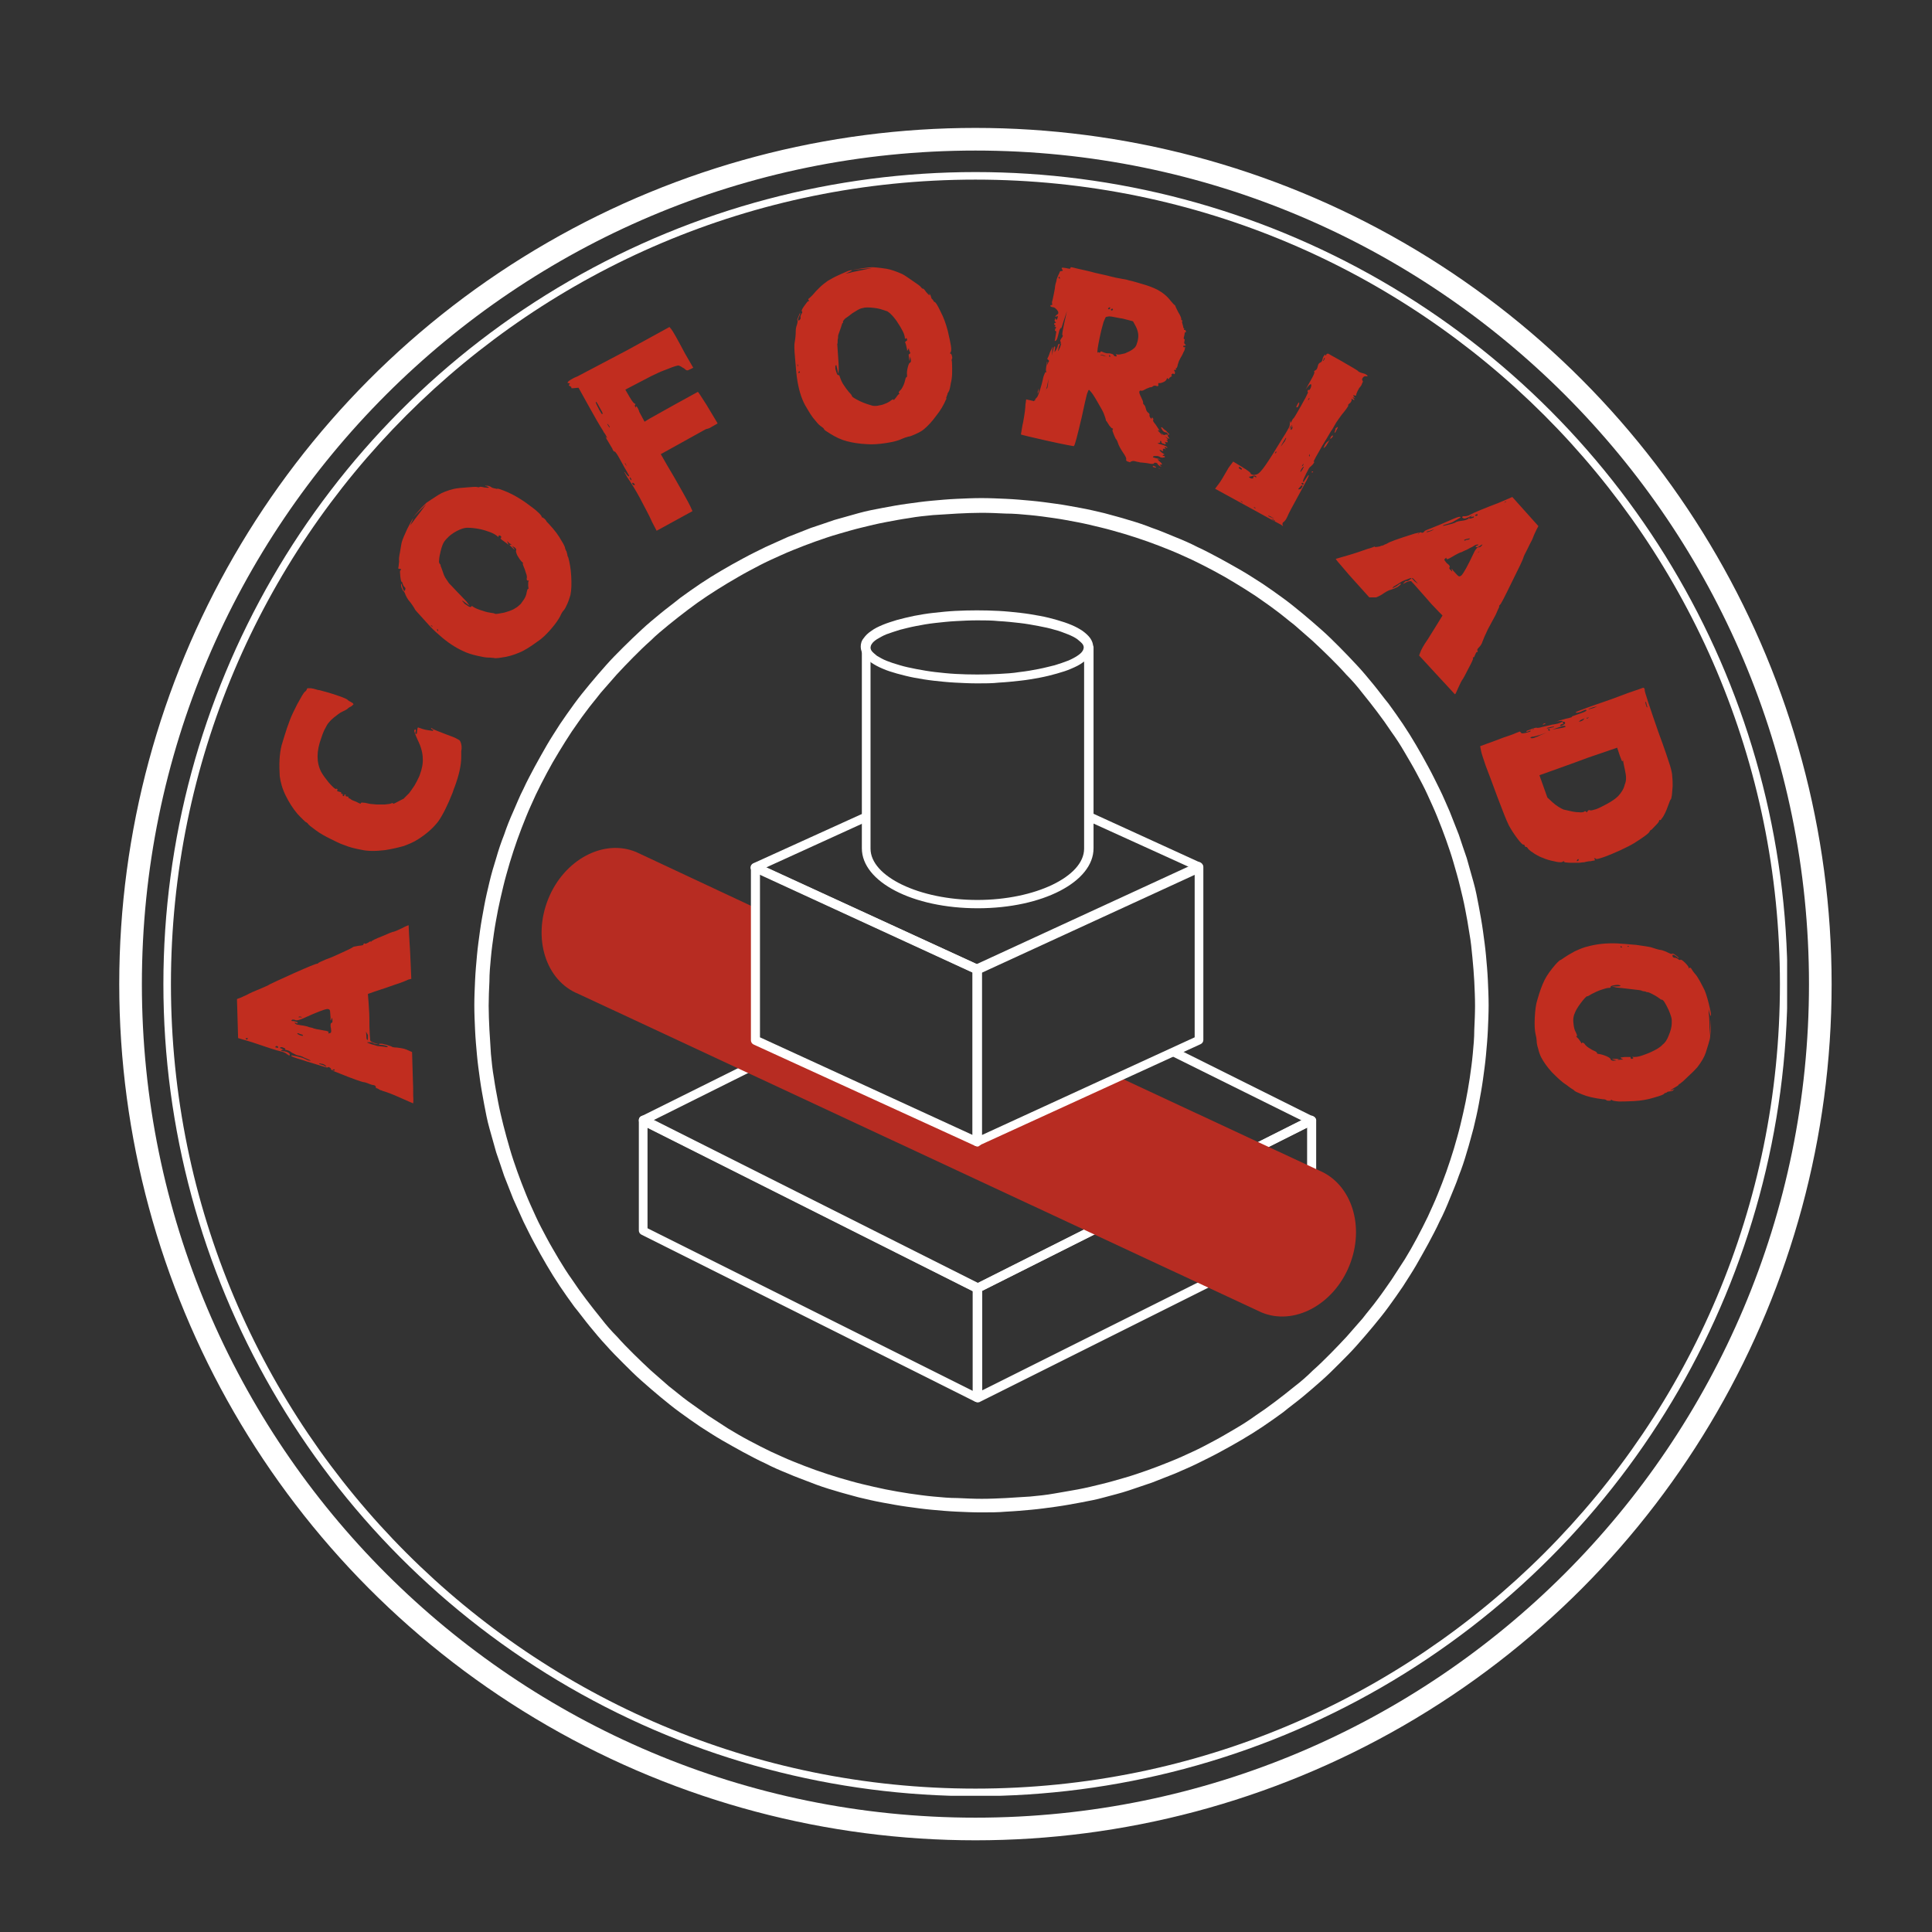
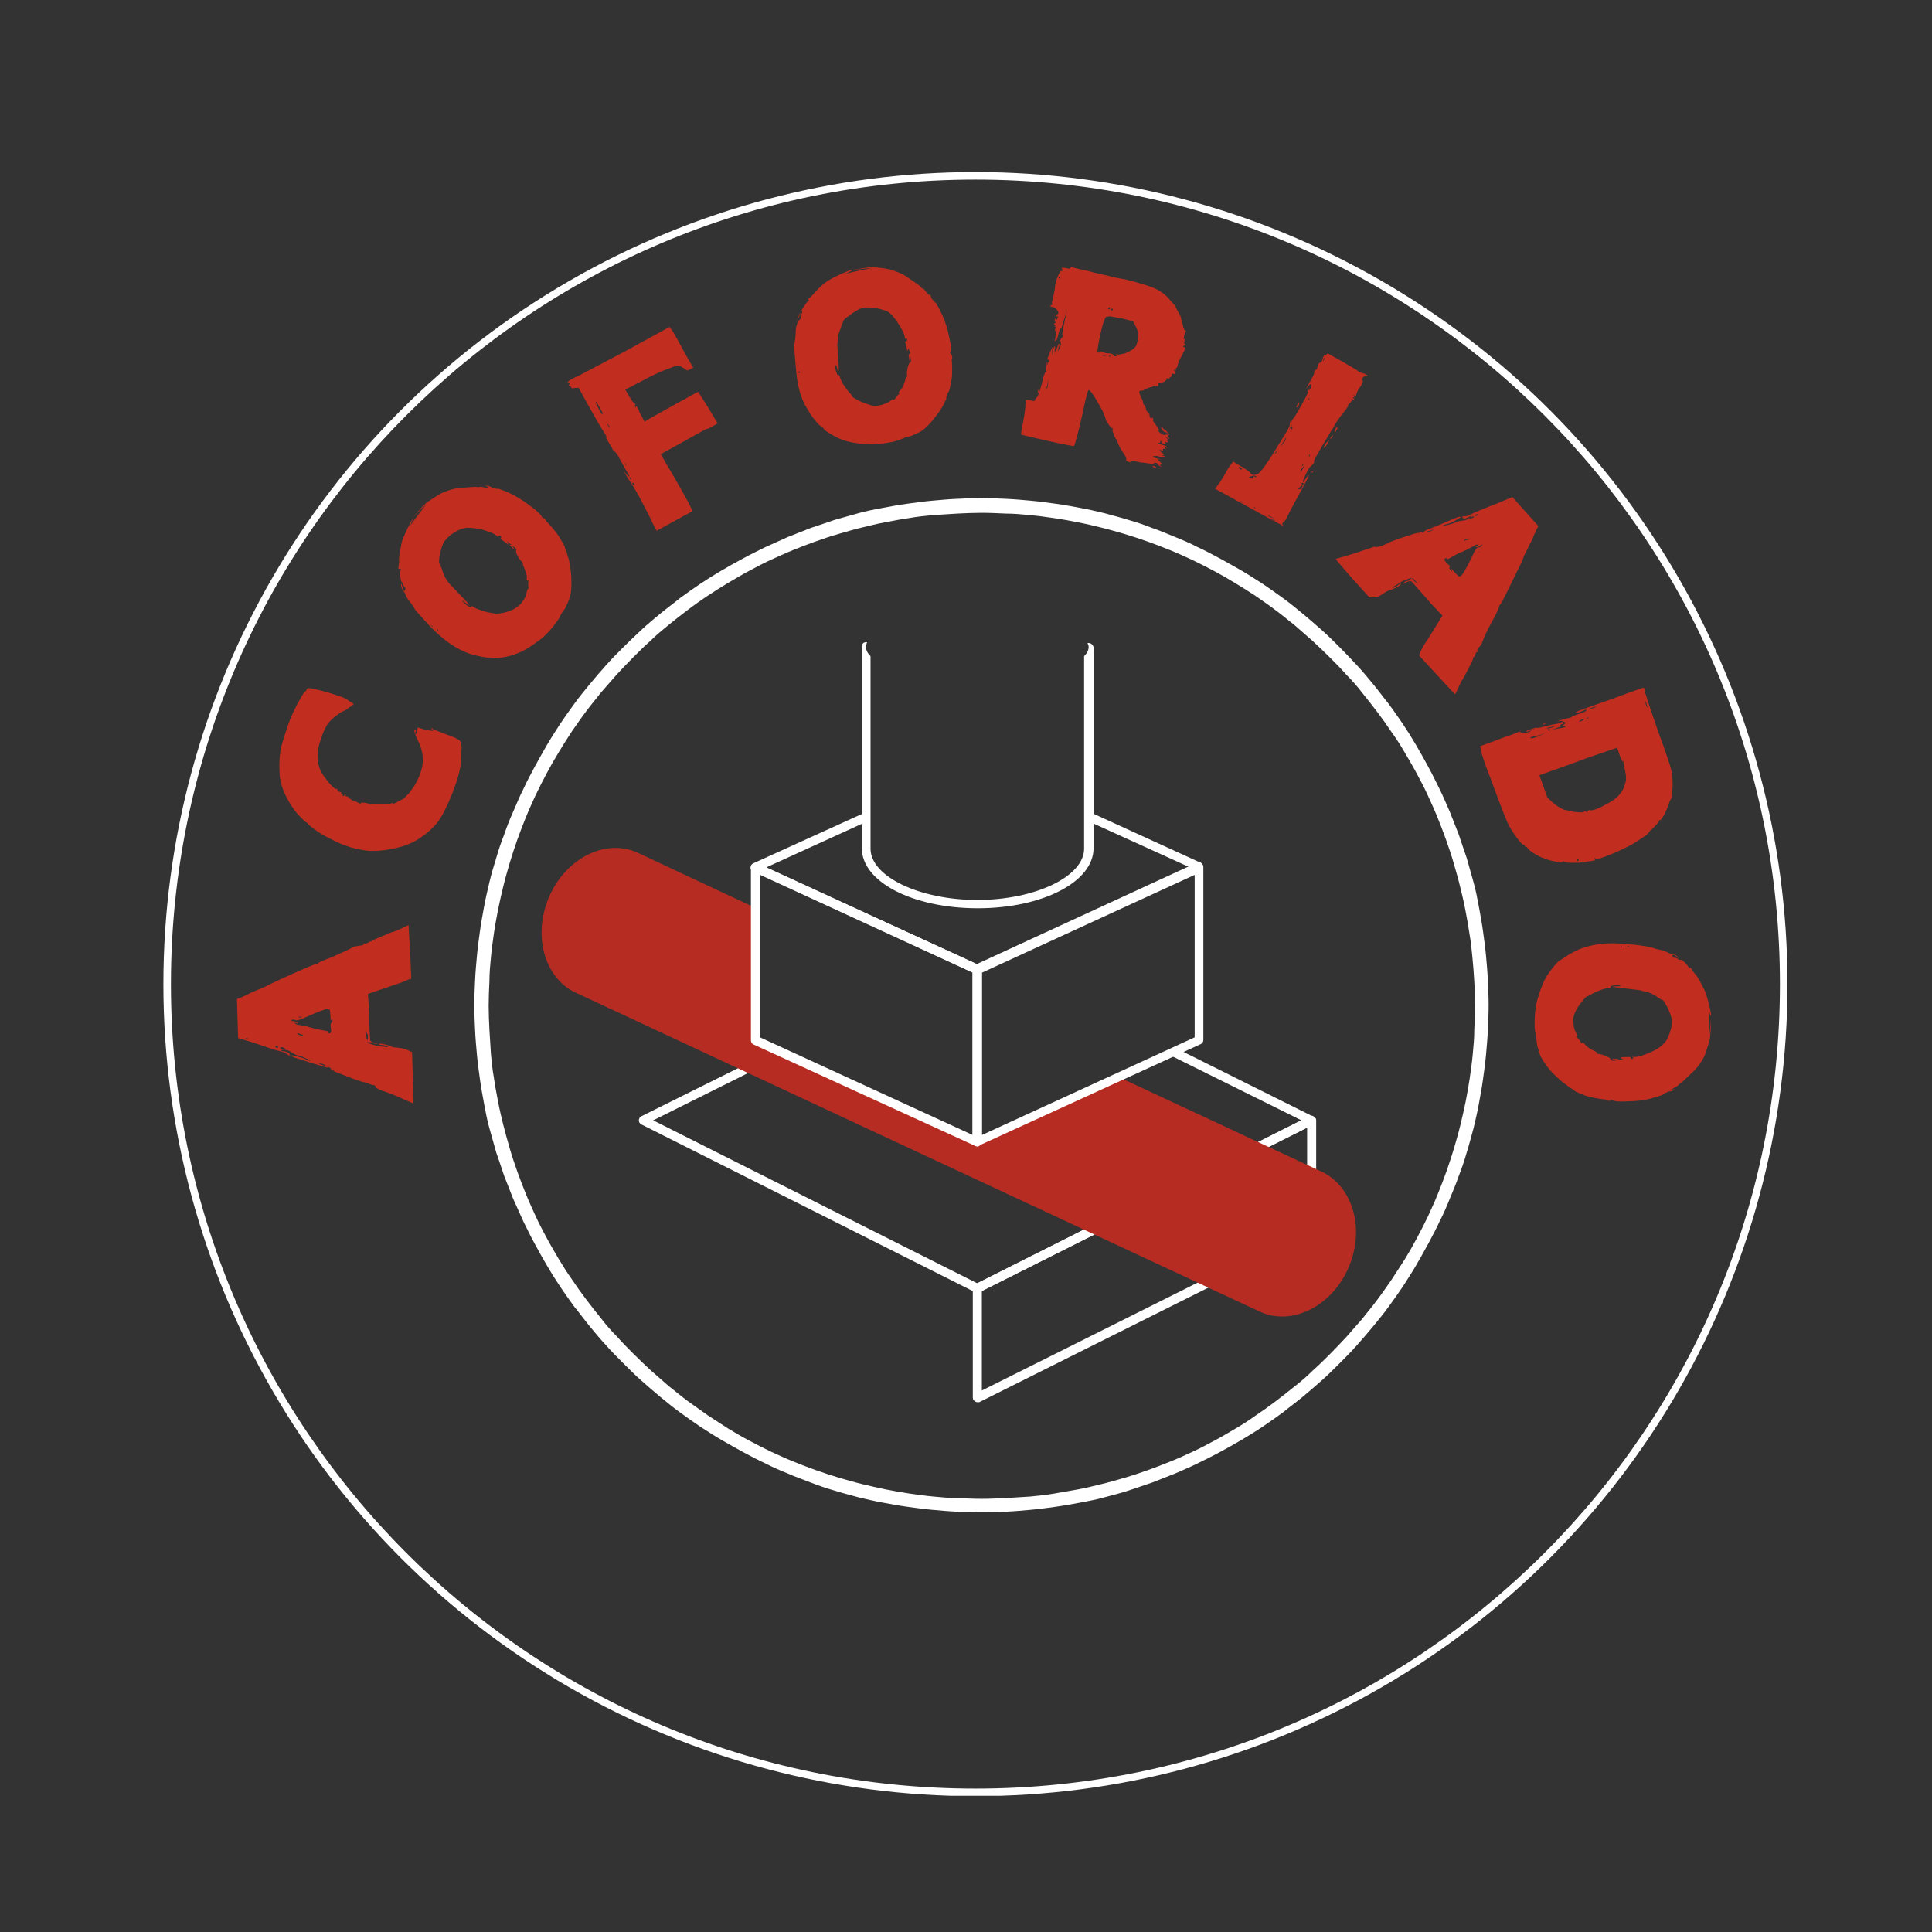
<svg xmlns="http://www.w3.org/2000/svg" xmlns:xlink="http://www.w3.org/1999/xlink" id="图层_1" x="0px" y="0px" viewBox="0 0 512 512" style="enable-background:new 0 0 512 512;" xml:space="preserve">
  <rect x="0" y="0" width="512" height="512" fill="#333333" stroke="none" />
  <style type="text/css">	.st0{clip-path:url(#SVGID_00000049187126468371319140000003862895826790528151_);}	.st1{clip-path:url(#SVGID_00000071549209278266796010000016241591073614082209_);}	.st2{fill:none;stroke:#FFFFFF;stroke-width:12;}	.st3{clip-path:url(#SVGID_00000183954365287582274930000000101706992718640297_);}	.st4{clip-path:url(#SVGID_00000096762904104414658170000005039992116278632619_);}	.st5{fill:none;stroke:#FFFFFF;stroke-width:4;}	.st6{fill:#FFFFFF;}	.st7{fill:#C12D1F;}	.st8{fill:#B72C22;}</style>
  <g>
    <g>
      <defs>
-         <rect id="SVGID_1_" x="31.6" y="33.9" width="453.8" height="453.8" />
-       </defs>
+         </defs>
      <clipPath id="SVGID_00000002364207365696094380000016937437771317583537_">
        <use xlink:href="#SVGID_1_" style="overflow:visible;" />
      </clipPath>
      <g style="clip-path:url(#SVGID_00000002364207365696094380000016937437771317583537_);">
        <g>
          <g>
            <defs>
              <circle id="SVGID_00000070120335107985480870000002647377409274953904_" cx="258.5" cy="260.8" r="226.9" />
            </defs>
            <clipPath id="SVGID_00000157282851954485915640000011694888162501775248_">
              <use xlink:href="#SVGID_00000070120335107985480870000002647377409274953904_" style="overflow:visible;" />
            </clipPath>
            <g style="clip-path:url(#SVGID_00000157282851954485915640000011694888162501775248_);">
-               <path class="st2" d="M258.5,33.9c-125.3,0-226.9,101.6-226.9,226.9s101.6,226.9,226.9,226.9s226.9-101.6,226.9-226.9       S383.8,33.9,258.5,33.9z" />
-             </g>
+               </g>
          </g>
        </g>
      </g>
    </g>
  </g>
  <g>
    <g>
      <defs>
        <rect id="SVGID_00000032616073813140210680000016107451681629673868_" x="43.3" y="45.6" width="430.3" height="430.3" />
      </defs>
      <clipPath id="SVGID_00000098901081598071570140000008371393469815344050_">
        <use xlink:href="#SVGID_00000032616073813140210680000016107451681629673868_" style="overflow:visible;" />
      </clipPath>
      <g style="clip-path:url(#SVGID_00000098901081598071570140000008371393469815344050_);">
        <g>
          <g>
            <defs>
              <circle id="SVGID_00000129902472572572150830000016248403193103634106_" cx="258.5" cy="260.8" r="215.2" />
            </defs>
            <clipPath id="SVGID_00000124125830648238812880000014679235670034353333_">
              <use xlink:href="#SVGID_00000129902472572572150830000016248403193103634106_" style="overflow:visible;" />
            </clipPath>
            <g style="clip-path:url(#SVGID_00000124125830648238812880000014679235670034353333_);">
              <path class="st5" d="M258.5,45.6c-118.9,0-215.2,96.3-215.2,215.2S139.6,476,258.5,476s215.2-96.3,215.2-215.2       S377.3,45.6,258.5,45.6z" />
            </g>
          </g>
        </g>
      </g>
    </g>
  </g>
  <path class="st6" d="M260.1,400.8c-2.2,0-4.4-0.1-6.6-0.2c-2.2-0.1-4.4-0.3-6.6-0.5s-4.3-0.5-6.5-0.8c-2.2-0.3-4.3-0.7-6.5-1.1 c-2.2-0.4-4.3-0.9-6.4-1.4c-2.1-0.6-4.2-1.1-6.4-1.8c-2.1-0.6-4.2-1.3-6.2-2.1s-4.1-1.5-6.1-2.4c-2-0.8-4.1-1.7-6-2.7 c-2-0.9-4-2-5.9-3c-2-1.1-3.8-2.1-5.7-3.2c-1.9-1.1-3.7-2.3-5.6-3.5c-1.8-1.2-3.6-2.5-5.4-3.8c-1.8-1.3-3.5-2.7-5.2-4.1 c-1.7-1.4-3.3-2.8-5-4.3c-1.6-1.4-3.2-3-4.8-4.6c-1.6-1.6-3.1-3.1-4.6-4.8c-1.5-1.6-2.9-3.3-4.3-5c-1.4-1.7-2.7-3.5-4.1-5.2 c-1.3-1.8-2.6-3.6-3.8-5.4c-1.2-1.8-2.4-3.7-3.5-5.6c-1.1-1.9-2.2-3.8-3.2-5.7c-1.1-2-2-3.9-3-5.9c-0.9-2-1.8-4-2.7-6 c-0.8-2-1.6-4.1-2.4-6.1c-0.7-2.1-1.4-4.2-2.1-6.2c-0.6-2.1-1.2-4.2-1.8-6.4c-0.6-2.1-1-4.3-1.4-6.4c-0.4-2.2-0.8-4.3-1.1-6.5 c-0.3-2.2-0.6-4.3-0.8-6.5c-0.2-2.2-0.4-4.4-0.5-6.6c-0.1-2.2-0.2-4.4-0.2-6.6c0-2.2,0.1-4.4,0.2-6.6c0.1-2.2,0.3-4.4,0.5-6.6 s0.5-4.3,0.8-6.5c0.3-2.2,0.7-4.3,1.1-6.5c0.4-2.2,0.9-4.3,1.4-6.4s1.1-4.2,1.8-6.4c0.6-2.1,1.3-4.2,2.1-6.2 c0.7-2.1,1.5-4.1,2.4-6.1c0.9-2,1.7-4.1,2.7-6c0.9-2,2-4,3-5.9c1.1-2,2.1-3.8,3.2-5.7c1.1-1.9,2.3-3.7,3.5-5.6 c1.2-1.8,2.5-3.6,3.8-5.4c1.3-1.8,2.7-3.5,4.1-5.2c1.4-1.7,2.8-3.3,4.3-5c1.4-1.6,3-3.2,4.6-4.8c1.6-1.6,3.2-3.1,4.8-4.6 c1.6-1.5,3.3-2.9,5-4.3s3.5-2.7,5.2-4.1c1.8-1.3,3.6-2.6,5.4-3.8c1.8-1.2,3.7-2.4,5.6-3.5c1.9-1.1,3.8-2.2,5.7-3.2 c2-1.1,3.9-2,5.9-3c2-0.9,4-1.8,6-2.7c2-0.8,4.1-1.6,6.1-2.4c2.1-0.7,4.2-1.4,6.2-2.1c2.1-0.6,4.2-1.2,6.4-1.8 c2.1-0.6,4.3-1,6.4-1.4s4.3-0.8,6.5-1.1s4.3-0.6,6.5-0.8c2.2-0.2,4.4-0.4,6.6-0.5c2.2-0.1,4.4-0.2,6.6-0.2s4.4,0.1,6.6,0.2 c2.2,0.1,4.4,0.3,6.6,0.5c2.2,0.2,4.3,0.5,6.5,0.8c2.2,0.3,4.3,0.7,6.5,1.1c2.2,0.4,4.3,0.9,6.4,1.4c2.1,0.6,4.2,1.1,6.4,1.8 c2.1,0.6,4.2,1.3,6.2,2.1c2.1,0.7,4.1,1.6,6.1,2.4c2,0.8,4.1,1.7,6,2.7c2,0.9,4,2,5.9,3c2,1.1,3.8,2.1,5.7,3.2 c1.9,1.1,3.7,2.3,5.6,3.5c1.8,1.2,3.6,2.5,5.4,3.8c1.8,1.3,3.5,2.7,5.2,4.1c1.7,1.4,3.3,2.8,5,4.3c1.6,1.4,3.2,3,4.8,4.6 c1.6,1.6,3.1,3.2,4.6,4.8s2.9,3.3,4.3,5s2.7,3.5,4.1,5.2c1.3,1.8,2.6,3.6,3.8,5.4c1.2,1.8,2.4,3.7,3.5,5.6c1.1,1.9,2.2,3.8,3.2,5.7 c1.1,2,2,3.9,3,5.9s1.8,4,2.7,6c0.8,2,1.6,4.1,2.4,6.1c0.7,2.1,1.4,4.2,2.1,6.2c0.6,2.1,1.2,4.2,1.8,6.4c0.6,2.1,1,4.3,1.4,6.4 c0.4,2.2,0.8,4.3,1.1,6.5c0.3,2.2,0.6,4.3,0.8,6.5c0.2,2.2,0.4,4.4,0.5,6.6s0.2,4.4,0.2,6.6c0,2.2-0.1,4.4-0.2,6.6 c-0.1,2.2-0.3,4.4-0.5,6.6c-0.2,2.2-0.5,4.3-0.8,6.5c-0.3,2.2-0.7,4.3-1.1,6.5c-0.4,2.2-0.9,4.3-1.4,6.4c-0.6,2.1-1.1,4.2-1.8,6.4 c-0.6,2.1-1.3,4.2-2.1,6.2c-0.7,2.1-1.6,4.1-2.4,6.1c-0.8,2-1.7,4.1-2.7,6c-0.9,2-2,4-3,5.9c-1.1,2-2.1,3.8-3.2,5.7 c-1.1,1.9-2.3,3.7-3.5,5.6c-1.2,1.8-2.5,3.6-3.8,5.4c-1.3,1.8-2.7,3.5-4.1,5.2c-1.4,1.7-2.8,3.3-4.3,5c-1.4,1.6-3,3.2-4.6,4.8 s-3.1,3.1-4.8,4.6c-1.6,1.4-3.3,2.9-5,4.3c-1.7,1.4-3.5,2.7-5.2,4.1c-1.8,1.3-3.6,2.6-5.4,3.8s-3.7,2.4-5.6,3.5 c-1.9,1.1-3.8,2.2-5.7,3.2c-2,1.1-3.9,2-5.9,3s-4,1.8-6,2.7c-2,0.8-4.1,1.6-6.1,2.4c-2.1,0.7-4.1,1.4-6.2,2.1 c-2.1,0.7-4.2,1.2-6.4,1.8c-2.1,0.6-4.3,1-6.4,1.4c-2.2,0.4-4.3,0.8-6.5,1.1c-2.2,0.3-4.3,0.6-6.5,0.8c-2.2,0.2-4.4,0.4-6.6,0.5 C264.5,400.8,262.3,400.8,260.1,400.8z M260.1,135.9c-2.1,0-4.3,0.1-6.4,0.2c-2.1,0.1-4.2,0.3-6.4,0.4c-2.1,0.2-4.2,0.4-6.4,0.8 c-2.1,0.3-4.2,0.7-6.3,1.1c-2.1,0.4-4.2,0.9-6.2,1.4c-2.1,0.5-4.1,1.1-6.2,1.7c-2.1,0.6-4.1,1.3-6.1,2c-2,0.7-4,1.5-6,2.3 c-2,0.8-3.9,1.7-5.9,2.6c-2,0.9-3.8,1.9-5.7,2.9c-1.9,1-3.7,2.1-5.6,3.2c-1.8,1.1-3.6,2.2-5.4,3.4s-3.5,2.4-5.2,3.7 c-1.7,1.3-3.4,2.6-5.1,4c-1.7,1.4-3.3,2.7-4.8,4.2c-1.6,1.4-3.1,2.9-4.6,4.4c-1.5,1.5-3,3.1-4.4,4.6c-1.4,1.6-2.8,3.2-4.2,4.8 c-1.3,1.7-2.7,3.3-4,5.1c-1.3,1.7-2.5,3.5-3.7,5.2c-1.2,1.8-2.3,3.6-3.4,5.4c-1.1,1.8-2.2,3.7-3.2,5.6c-1,1.9-2,3.8-2.9,5.7 c-0.9,2-1.8,3.9-2.6,5.9c-0.8,2-1.6,4-2.3,6c-0.7,2-1.4,4.1-2,6.1c-0.6,2.1-1.2,4.1-1.7,6.2c-0.5,2.1-1,4.2-1.4,6.2 c-0.4,2.1-0.8,4.2-1.1,6.3c-0.3,2.1-0.6,4.2-0.8,6.4c-0.2,2.1-0.4,4.2-0.4,6.4c-0.1,2.1-0.2,4.3-0.2,6.4s0.1,4.3,0.2,6.4 c0.1,2.1,0.3,4.2,0.4,6.4c0.2,2.1,0.4,4.2,0.8,6.4c0.3,2.1,0.7,4.2,1.1,6.3c0.4,2.1,0.9,4.2,1.4,6.2s1.1,4.1,1.7,6.2 c0.6,2.1,1.3,4.1,2,6.1c0.7,2,1.5,4,2.3,6c0.8,2,1.7,3.9,2.6,5.9c0.9,2,1.9,3.8,2.9,5.7c1,1.9,2.1,3.7,3.2,5.6 c1.1,1.8,2.2,3.6,3.5,5.4c1.2,1.8,2.4,3.5,3.7,5.2c1.3,1.7,2.6,3.4,4,5.1c1.3,1.7,2.7,3.3,4.2,4.8c1.4,1.6,2.9,3.1,4.4,4.6 c1.5,1.5,3.1,3,4.6,4.4c1.6,1.4,3.2,2.8,4.8,4.2c1.7,1.3,3.3,2.7,5.1,4s3.5,2.5,5.2,3.7c1.8,1.2,3.6,2.3,5.4,3.5 c1.8,1.1,3.7,2.2,5.6,3.2c1.9,1,3.8,2,5.7,2.9c2,0.9,3.9,1.8,5.9,2.6c2,0.8,4,1.6,6,2.3c2,0.7,4.1,1.4,6.1,2 c2.1,0.6,4.1,1.2,6.2,1.7c2.1,0.5,4.2,1,6.2,1.4c2.1,0.4,4.2,0.8,6.3,1.1c2.1,0.3,4.2,0.6,6.4,0.8c2.1,0.2,4.2,0.4,6.4,0.4 c2.1,0.1,4.3,0.2,6.4,0.2s4.3-0.1,6.4-0.2c2.1-0.1,4.2-0.3,6.4-0.4c2.1-0.2,4.2-0.4,6.4-0.8s4.2-0.7,6.3-1.1 c2.1-0.4,4.2-0.9,6.2-1.4c2.1-0.5,4.1-1.1,6.2-1.7c2.1-0.6,4.1-1.3,6.1-2c2-0.7,4-1.5,6-2.3c2-0.8,4-1.7,5.9-2.6 c2-0.9,3.8-1.9,5.7-2.9c1.9-1,3.7-2.1,5.6-3.2s3.6-2.2,5.4-3.5c1.8-1.2,3.5-2.4,5.2-3.7c1.7-1.3,3.4-2.6,5.1-4 c1.7-1.3,3.3-2.7,4.8-4.2c1.6-1.4,3.1-2.9,4.6-4.4c1.5-1.5,3-3.1,4.4-4.6c1.4-1.6,2.8-3.2,4.2-4.8c1.3-1.7,2.7-3.3,4-5.1 c1.3-1.7,2.5-3.5,3.7-5.2c1.2-1.8,2.3-3.6,3.5-5.4c1.1-1.8,2.2-3.7,3.2-5.6c1-1.9,2-3.8,2.9-5.7c0.9-2,1.8-3.9,2.6-5.9 c0.8-2,1.6-4,2.3-6c0.7-2,1.4-4.1,2-6.1c0.6-2.1,1.2-4.1,1.7-6.2c0.5-2.1,1-4.2,1.4-6.2c0.4-2.1,0.8-4.2,1.1-6.3 c0.3-2.1,0.6-4.2,0.8-6.4c0.2-2.1,0.4-4.2,0.4-6.4c0.1-2.1,0.2-4.3,0.2-6.4s-0.1-4.3-0.2-6.4s-0.3-4.2-0.5-6.4 c-0.2-2.1-0.4-4.2-0.8-6.4c-0.3-2.1-0.7-4.2-1.1-6.3c-0.4-2.1-0.9-4.2-1.4-6.2c-0.5-2.1-1.1-4.1-1.7-6.2c-0.6-2.1-1.3-4.1-2-6.1 c-0.7-2-1.5-4-2.3-6c-0.8-2-1.7-3.9-2.6-5.9c-0.9-2-1.9-3.8-2.9-5.7c-1-1.9-2.1-3.7-3.2-5.6s-2.2-3.6-3.5-5.4 c-1.2-1.8-2.4-3.5-3.7-5.2s-2.6-3.4-4-5.1c-1.3-1.7-2.7-3.3-4.2-4.8c-1.4-1.6-2.9-3.1-4.4-4.6c-1.5-1.5-3.1-3-4.6-4.4 c-1.6-1.4-3.2-2.8-4.8-4.2c-1.7-1.3-3.3-2.7-5.1-4c-1.7-1.3-3.5-2.5-5.2-3.7c-1.8-1.2-3.6-2.3-5.4-3.4c-1.8-1.1-3.7-2.2-5.6-3.2 c-1.9-1-3.8-2-5.7-2.9c-2-0.9-3.9-1.8-5.9-2.6c-2-0.8-4-1.6-6-2.3c-2-0.7-4.1-1.4-6.1-2c-2.1-0.6-4.1-1.2-6.2-1.7 c-2.1-0.5-4.1-1-6.2-1.4c-2.1-0.4-4.2-0.8-6.3-1.1c-2.1-0.3-4.2-0.6-6.4-0.8c-2.1-0.2-4.2-0.4-6.4-0.4 C264.4,136,262.3,135.9,260.1,135.9z" />
  <g>
    <g transform="translate(90.601, 202.601)">
      <g>
        <path class="st7" d="M18.6,76.2l0.2,6.8c0.1,1.9,0.1,3.5,0.1,4.8c0.1,1.3,0,2,0,2s-1-0.4-3-1.3c-2-0.9-3.7-1.6-5.1-2    c-0.2-0.1-0.4-0.2-0.6-0.2C10,86.2,9.9,86.1,9.7,86c-0.2-0.1-0.3-0.2-0.5-0.2C9,85.7,9,85.7,9,85.6c0-0.1,0-0.1,0-0.2    c-0.1-0.1-0.1-0.1-0.1-0.1s0,0,0-0.1c-0.1-0.1-0.2-0.1-0.3-0.2C8.4,85,8.2,84.9,8,84.9c-0.2-0.1-0.4-0.1-0.6-0.2    c-0.2-0.1-0.3-0.1-0.5-0.2c-0.2-0.1-0.3-0.1-0.6-0.2c-0.2-0.1-0.3-0.1-0.4-0.1c-0.4,0-2.8-0.8-7.2-2.6c-1.1-0.4-1.6-0.7-1.6-0.9    v-0.1c0-0.1-0.1-0.1-0.2-0.2c-0.1-0.1-0.2-0.1-0.3-0.2c-0.1,0-0.2,0-0.2,0c-0.1,0-0.1,0-0.2,0.1c0,0,0,0-0.1,0    c-0.2,0-0.9-0.2-2.1-0.6c-1.6-0.5-3.1-0.9-4.5-1.4c-2-0.6-2.9-0.9-2.9-1.1v-0.1c0,0,0,0,0.1,0c0.1,0,0.3,0,0.6,0.1    c0.2,0,0.7,0.1,1.4,0.3c0.5,0.1,1.1,0.3,1.7,0.6c0.6,0.3,1,0.4,1.2,0.4c0.1,0,0.1,0,0.1,0c0-0.1-0.2-0.2-0.7-0.4    c-0.4-0.2-1-0.4-1.5-0.7c-0.6-0.2-0.9-0.3-1.1-0.3c-0.2,0-0.7-0.2-1.6-0.7c-0.7-0.6-1.4-0.8-2.1-0.8c-0.6,0-0.8,0.1-0.8,0.2    c0,0.1,0.3,0.2,0.9,0.2c0.2,0.1,0.5,0.1,0.7,0.2c0.2,0.1,0.4,0.2,0.5,0.3c0.1,0.1,0.2,0.3,0.2,0.4c0,0.2-0.1,0.2-0.2,0.2    c-0.1,0-0.1-0.1-0.2-0.1c-0.1-0.1-0.2-0.2-0.3-0.2c-0.3-0.3-0.7-0.5-1.4-0.7c-1.4-0.3-4.1-1.2-7.9-2.5l-3.7-1.1l-0.3-10.3    c0.1-0.1,0.3-0.2,0.4-0.2c0.2-0.1,0.4-0.1,0.8-0.3c0.4-0.2,0.8-0.4,1.3-0.6c0.5-0.3,1-0.5,1.6-0.8c0.6-0.2,1.1-0.5,1.7-0.7    c1.6-0.7,2.6-1.1,2.8-1.3c0.6-0.3,2.7-1.3,6.5-3c3.8-1.7,5.8-2.5,6.1-2.5c0.2,0,0.3-0.1,0.5-0.3c0.2-0.1,0.8-0.4,2-0.9    c1.2-0.4,2.5-1,4-1.7c1.6-0.7,2.6-1.2,3.2-1.6C3.8,48.2,4.4,48,4.9,48c0.6-0.1,0.8-0.1,0.8-0.3c0.1-0.2,0.1-0.3,0.2-0.3    c0.1,0,0.1,0,0.2,0.1c0,0,0,0,0.1,0c0.2,0,0.4-0.1,0.8-0.3c0.2-0.2,0.4-0.3,0.6-0.3c0.1,0,0.1,0,0.1,0.1C7.6,47,7.7,47,7.7,47    c0.1,0,0.1-0.1,0.1-0.1c0.1-0.2,1.1-0.7,2.9-1.4c1.8-0.8,2.8-1.2,3.1-1.2c0.1,0,0.8-0.3,2.1-0.9c0.9-0.5,1.5-0.7,1.7-0.8    c0.1,0,0.1,0.1,0.1,0.2c0,0.2,0.1,2.6,0.4,7.1l0.3,6.9L17.6,57c-0.6,0.3-1.8,0.8-3.7,1.4c-1.6,0.6-3.2,1.1-5,1.7l-2,0.7L7,62.2    c0.1,0.7,0.1,1.7,0.2,2.9c0.1,1.2,0.1,2.6,0.1,4.3l0.1,2.3c0.1,0.7,0.1,1.1,0.1,1.4c0.1,0.2,0.3,0.4,0.9,0.6    c0.2,0.1,0.2,0.1,0.2,0.1c0.6,0.1,0.9,0.2,0.9,0.3S9.3,74,9.1,74c-0.1,0-0.2,0-0.2,0c-0.3,0-0.5-0.1-0.6-0.2    c-0.1-0.1-0.3-0.1-0.6-0.2c-0.3,0-0.5,0-0.7,0c-0.2,0-0.3,0-0.3,0c0,0.1,0.2,0.2,0.5,0.3s0.7,0.3,1.2,0.4c0.4,0.1,0.7,0.2,1,0.3    c0.6,0.1,1.2,0.1,1.8,0.2c0.1,0,0.3,0,0.4,0.1c0.2,0,0.3,0,0.4,0c0.1,0,0.2-0.1,0.2-0.1s-0.1-0.1-0.3-0.2    c-0.2-0.1-0.4-0.1-0.7-0.2c-0.3-0.1-0.6-0.1-0.8-0.1c-0.4,0-0.6-0.1-0.6-0.2c0.1-0.1,0.2-0.1,0.3-0.1c0.1,0,0.3,0,0.6,0    c0.3,0.1,0.7,0.2,1.2,0.3c0.5,0.2,0.9,0.3,1.2,0.4c0.2,0.2,0.7,0.3,1.4,0.3c0.8,0.1,1.7,0.2,2.5,0.5L18.6,76.2z M-24.9,72.6    c-0.1-0.1-0.2-0.1-0.3-0.1c-0.1,0-0.2,0-0.3,0.1c0,0.1,0,0.1,0,0.1c0,0.1,0.1,0.1,0.2,0.1c0,0.1,0,0.1,0.1,0.1s0.1,0,0.1-0.1    C-24.9,72.7-24.8,72.6-24.9,72.6L-24.9,72.6C-24.9,72.6-24.9,72.6-24.9,72.6z M-16.9,74.8c-0.2-0.2-0.3-0.2-0.4-0.2    c-0.1,0-0.1,0-0.2,0.1c-0.1,0-0.1,0-0.1,0.1c0,0,0,0,0,0.1s0.1,0.1,0.2,0.1c0.1,0.1,0.2,0.1,0.2,0c0.2,0.1,0.3,0.1,0.3,0.1    L-16.9,74.8z M-15.4,75.1c-0.3-0.2-0.6-0.2-0.7-0.2c-0.1,0-0.1,0-0.2,0.1c-0.1,0-0.1,0-0.1,0.1s0.2,0.1,0.4,0.2h0.1v0.1    c0,0,0,0,0.1,0c0.3,0.2,0.5,0.2,0.6,0.2c0.1,0,0.2-0.1,0.2-0.1C-14.9,75.3-15.1,75.2-15.4,75.1z M-12.4,67.7    c-0.2-0.1-0.4-0.1-0.6-0.1c-0.2,0-0.3,0.1-0.3,0.2c-0.1,0-0.1,0-0.1,0.1c0,0,0.1,0,0.2,0.1C-13.1,68-13,68-12.8,68    c0.5,0.1,0.8,0.2,1,0.3c0.1,0.1,0.1,0.2,0.1,0.2s0,0.1-0.1,0.1c0,0,0,0-0.1,0c-0.1,0-0.2,0-0.2-0.1c-0.2-0.1-0.3-0.1-0.4-0.1    c0,0,0,0,0,0.1c0,0,0.1,0.1,0.2,0.2c0.2,0.2,0.6,0.3,0.9,0.3c0.3,0.1,0.7,0.1,1.2,0.2c0.5,0.1,1.1,0.2,1.5,0.4    c0.5,0.1,0.8,0.2,0.9,0.2c0.3,0.2,1.3,0.4,3.1,0.7c0.8,0.1,1.2,0.3,1.2,0.4V71c-0.1,0.1-0.1,0.1-0.1,0.2c0,0.1,0.1,0.1,0.3,0    c0.2,0,0.4-0.1,0.4-0.2c0.1-0.2,0.1-0.5,0-1.1c-0.1-0.3-0.1-0.6-0.1-0.8c0-0.4,0.1-0.6,0.2-0.6c0.1,0,0.1-0.1,0.2-0.1    c0.1-0.1,0.1-0.2,0.1-0.3s0-0.3,0-0.4l-0.1-0.6l-0.2,0.4c0,0.2-0.1,0.3-0.1,0.3c-0.1,0-0.1-0.1-0.1-0.2v-0.5    c-0.1-1.2-0.1-1.8-0.2-2c-0.1-0.2-0.3-0.3-0.7-0.3c-0.8,0.1-2.9,0.9-6.4,2.5c-0.7,0.3-1.3,0.5-1.8,0.5    C-12.1,67.8-12.3,67.8-12.4,67.7z M-10.9,71.5c-0.4-0.2-0.7-0.3-0.8-0.3c-0.1,0-0.1,0-0.1,0.1s0.1,0.1,0.2,0.2    c0.5,0.3,0.9,0.4,1.3,0.4c0,0,0,0,0-0.1s-0.1-0.1-0.2-0.2h-0.1c-0.1-0.1-0.1-0.1-0.1-0.1L-10.9,71.5    C-10.8,71.5-10.8,71.5-10.9,71.5C-10.8,71.5-10.8,71.5-10.9,71.5z M-10.8,66.9c-0.1-0.1-0.3-0.1-0.4-0.1c-0.1,0-0.2,0.1-0.3,0.1    c-0.1,0-0.1,0-0.1,0s0.1,0,0.2,0.1h0.3c0.4,0,0.6,0,0.6-0.1C-10.6,66.9-10.7,66.9-10.8,66.9z M-5.5,79.3    c-0.2-0.1-0.3-0.1-0.4-0.1c-0.1,0-0.1,0-0.1,0.1s0.4,0.2,1.1,0.4c0.5,0.3,0.8,0.4,0.8,0.4c0-0.1-0.1-0.2-0.2-0.3    C-4.6,79.5-5,79.3-5.5,79.3z M-2,80.8c-0.1,0-0.1,0-0.2,0c-0.1,0-0.2,0.1-0.2,0.1C-2.5,81-2.5,81-2.5,81c0,0.1,0.1,0.1,0.1,0.1    h0.3c0.1,0,0.2,0,0.2-0.1C-1.9,80.9-1.9,80.8-2,80.8z M6.4,70.8L6.5,72c0,0.7,0.1,1,0.3,1c0.1-0.1,0.1-0.2,0.1-0.5s0-0.5,0-0.8    L6.4,70.8z" />
      </g>
    </g>
  </g>
  <g>
    <g transform="translate(91.434, 163.491)">
      <g>
        <path class="st7" d="M-16.8,34c0.4-1.4,0.9-2.9,1.4-4.5c0.1-0.3,0.4-1.1,0.8-2.2c0.4-1.1,1.1-2.5,1.9-4.1c1.1-2,1.7-3.1,2.1-3.4    c0.3-0.2,0.4-0.4,0.5-0.7C-10.1,19-10,19-10,19c0-0.1,0.1-0.1,0.1-0.1s0.1,0,0.2,0c0.1,0,0.2,0,0.3,0c0.1,0,0.3,0,0.4,0    c0.2,0,0.3,0.1,0.6,0.1c0.2,0.1,0.4,0.1,0.7,0.2c0.3,0.1,0.6,0.2,0.9,0.2c0.3,0.1,0.7,0.2,1.1,0.3c1.6,0.4,3,0.9,4.2,1.3    c1.2,0.4,2,0.8,2.1,0.9s0.4,0.4,0.9,0.6c0.5,0.3,0.7,0.4,0.7,0.6c0.1,0,0.1,0.1,0,0.1c-0.1,0.1-0.2,0.2-0.4,0.4    C1.4,23.8,1,24,0.6,24.4c-0.4,0.3-0.9,0.5-1.3,0.7c-0.7,0.3-1.4,0.9-2.3,1.6c-0.6,0.5-1,0.9-1.3,1.3C-4.6,28.3-5,29-5.5,30    c-0.3,0.7-0.6,1.4-0.8,2.1c-1.3,3.5-1.3,6.5,0,9c0.5,0.9,1.2,1.8,2,2.8c0.8,0.9,1.4,1.5,1.8,1.7c0,0,0,0,0.1,0    c0.1-0.1,0.2-0.1,0.3,0c0.1,0,0.1,0.1,0.1,0.1c0,0.1,0,0.1,0,0.1c0,0,0,0,0,0.1c-0.1,0.1-0.1,0.1-0.1,0.2s0,0.1,0.1,0.1    c0,0,0,0,0.1,0c0.1,0.1,0.2,0.1,0.3,0.1c0.2,0.1,0.3,0.1,0.4,0.1c0.2,0.1,0.3,0.2,0.2,0.3c-0.1,0.1,0,0.2,0,0.2c0,0,0.1,0,0.2,0    c0.1-0.1,0.1-0.1,0.1,0c0.1,0,0.1,0.1,0.1,0.1c0,0.1,0,0.1,0,0.1c-0.1,0.2,0,0.3,0.2,0.4c0.1,0,0.1,0,0.1,0    c0.1-0.1,0.1-0.1,0.1-0.1c0-0.1,0-0.1,0-0.1c0-0.1,0-0.1,0-0.1c0-0.1,0.1-0.1,0.1-0.1c0.1-0.1,0.1-0.1,0.2,0    C0,47.1,0,47.1,0.1,47.1c0.1,0,0.1,0.1,0.1,0.1c0,0.1,0,0.1,0,0.1c-0.1,0-0.1,0-0.1,0.1c0,0,0,0.1,0.1,0.1l0.3,0.1    c0.1,0,0.2,0,0.3,0c0.1,0.1,0.1,0.1,0.1,0.2v0.1c-0.1,0.1-0.1,0.1-0.1,0.1C0.8,47.9,0.9,48,1,48c0.2,0.1,0.3,0.2,0.4,0.2    c0.1,0.1,0.2,0.2,0.4,0.3c0.2,0.1,0.4,0.2,0.7,0.3c0.3,0.1,0.5,0.2,0.7,0.3c0.2,0.1,0.4,0.2,0.6,0.3c0.2,0.1,0.4,0.1,0.4,0v-0.1    c0.1-0.1,0.2-0.1,0.4-0.1c0.4,0,1,0.1,1.8,0.3c0.4,0.1,1.1,0.1,1.9,0.2c0.8,0,1.6,0,2.3,0c0.7-0.1,1.3-0.1,1.7-0.3    c0.2-0.1,0.4-0.1,0.4,0c0.1,0,0.1,0.1,0,0.1c0.1,0.1,0.7-0.2,1.8-0.8c0.6-0.3,0.9-0.5,1-0.5c0.1-0.1,0.2-0.2,0.3-0.3    c0.3-0.3,0.7-0.7,1.2-1.2c0.4-0.6,0.9-1.2,1.4-2c0.4-0.7,0.8-1.4,1.1-2.1c0.1-0.2,0.2-0.4,0.3-0.7c0.6-1.6,0.9-3.1,0.8-4.4    c0-1.3-0.4-3-1.3-4.8c-0.7-1.6-1.1-2.5-0.9-2.7c0.1-0.1,0.1-0.2,0.2-0.2c0.2,0.1,0.2,0.3,0.1,0.6c-0.1,0.3-0.1,0.5,0,0.6    C18.9,31,19,31,19,31c0-0.1,0.1-0.4,0.1-0.9c0.1-0.3,0.1-0.4,0.1-0.6c0.1-0.2,0.2-0.3,0.2-0.2c0.8,0.3,1.7,0.6,2.5,0.7    s1.2,0.2,1.3,0.2c0.1-0.1,0.2-0.1,0.2-0.2c0-0.1-0.1-0.1-0.3-0.2c-0.2-0.1-0.3-0.2-0.3-0.3c0.1-0.1,0.1-0.1,0.2,0    c0.1,0.1,0.2,0.1,0.3,0.2c0.3,0.2,1.6,0.7,3.7,1.5c1.1,0.4,1.9,0.7,2.3,0.9c0.4,0.2,0.7,0.4,0.9,0.5c0.2,0.1,0.3,0.3,0.4,0.5    c0.3,0.7,0.4,1.6,0.2,2.5c0,0,0,0.2,0,0.6c0,0.4,0,0.7,0,0.9c0,2.2-0.6,4.9-1.8,8.1c-0.2,0.4-0.3,0.9-0.5,1.4    c-1.3,3.3-2.6,5.9-3.8,7.6c-1.3,1.7-3.1,3.3-5.3,4.7c-1.2,0.8-2.5,1.3-3.8,1.8c-1.4,0.4-3.1,0.8-5,1.1c-2.5,0.3-4.6,0.3-6.3-0.1    c-1.7-0.3-3.2-0.7-4.4-1.2c-1.3-0.4-2.5-1.1-3.8-1.7c-1.4-0.7-2.7-1.4-3.9-2.3s-1.9-1.4-2.1-1.8c-0.2-0.2-0.4-0.3-0.6-0.4    c-0.1-0.1-0.8-0.7-2.1-2.1c-1.2-1.4-2.2-3-3.1-4.8c-0.9-1.8-1.4-3.6-1.6-5.2C-17.5,39-17.4,36.4-16.8,34z" />
      </g>
    </g>
  </g>
  <g>
    <g transform="translate(104.576, 131.262)">
      <g>
        <path class="st7" d="M4.8,5.9l2.3-2.6C7.6,2.8,8,2.4,8.4,2C8.8,1.7,9.9,1,11.6-0.1c1.1-0.7,2.5-1.2,4.1-1.6    c0.9-0.2,2.1-0.3,3.5-0.4c1.4-0.1,2.3-0.2,2.6-0.1c0.4,0.1,0.6,0.1,0.7,0c0.1-0.1,0.4-0.1,1.2,0.1C24.3-2,24.7-2,24.9-2L25-2.1    c-0.1-0.1-0.3-0.1-0.4-0.2l-0.6-0.2c0-0.1,0.1-0.1,0.3,0c0.3-0.1,0.7,0,1.1,0.2c0.4,0.3,0.7,0.4,0.8,0.4c0.1,0,0.3,0.1,0.5,0.1    c0.2,0.1,0.4,0.1,0.4,0.1c0.3-0.2,1.2,0.2,2.9,0.9c1.6,0.7,3.1,1.6,4.7,2.7c1.5,1.1,2.6,1.9,3.1,2.4c0.8,0.7,1.2,1.2,1.2,1.5    c0,0.1,0,0.1,0,0.1C38.9,6,39,6,39,5.9c0.1-0.1,0.2-0.1,0.4,0.1c0.2,0.1,0.3,0.2,0.4,0.3c0.2,0.2,0.3,0.3,0.4,0.5    c0,0.1,0.2,0.3,0.6,0.7c1.6,1.7,2.7,3.2,3.4,4.5c0.7,1.1,1,1.8,1,2.1l0,0v0.1l0.1,0.1v0.1c0.1,0.1,0.1,0.2,0.1,0.3h0.1    c0.1,0.3,0.2,0.7,0.3,1.1v0.2c0.1,0.2,0.1,0.3,0.2,0.4c0.4,1.4,0.7,3.1,0.8,5c0.1,1.9,0.1,3.5-0.2,5c-0.2,0.6-0.4,1.4-0.8,2.3    c-0.4,0.9-0.7,1.5-1,1.8c-0.3,0.3-0.6,0.8-0.9,1.5c-0.4,0.8-1.2,2-2.5,3.5c-1.3,1.5-2.5,2.6-3.6,3.3c-1.8,1.3-3.3,2.3-4.8,2.9    c-1.4,0.6-3,1.1-4.7,1.3c-1.2,0.2-1.8,0.2-2,0.1C26,43.1,25.6,43,24.8,43c-0.7,0-1.7-0.2-3-0.5c-1.3-0.3-2.6-0.7-3.6-1.2    C16.2,40.4,14,39,11.8,37c-1.1-0.9-2.3-2.1-3.7-3.7c-1.4-1.6-2.3-2.5-2.6-2.9c-0.5-0.9-1.1-1.8-1.8-2.6c-0.3-0.4-0.6-0.9-0.8-1.4    c-0.2-0.6-0.4-0.9-0.5-1c-0.1-0.1-0.1-0.1-0.1,0H2.3c-0.1-0.1-0.2-0.4-0.4-0.8c-0.2-0.4-0.2-0.8-0.2-1c0-0.1,0-0.1,0-0.2    c0,0,0,0,0.1,0.1c0.1,0.1,0.1,0.2,0.2,0.6c0.2,0.6,0.3,1,0.5,1.2c0.1,0.1,0.1,0.1,0.2-0.1c0.1,0,0.1-0.1,0.1-0.2    c0.1-0.3,0.1-0.5-0.1-0.6c-0.2-0.2-0.4-0.5-0.5-0.8c-0.1-0.3-0.2-0.5-0.2-0.6c-0.1-0.1-0.1-0.1-0.1,0c-0.2-0.2-0.3-0.7-0.4-1.6    c-0.1-0.9-0.1-1.4,0-1.5l0.1-0.1c0.1,0,0.1,0,0.1-0.1l0,0v-0.1c-0.1-0.1-0.1-0.1-0.2-0.1c-0.1,0-0.1,0-0.2,0    C1,19.5,0.9,19.4,1,19.1c0.1-0.4,0.1-0.9,0.2-1.6c-0.1-0.6,0-1.3,0.2-2.3c0.2-1,0.3-2,0.5-2.8c0.2-0.7,0.7-1.9,1.4-3.4    C4,7.6,4.5,6.7,4.7,6.4c0.1-0.1,0.1-0.1,0.2-0.2H5c0,0-0.1,0.1-0.2,0.2C4.7,6.6,4.7,6.8,4.5,7.1L4.1,8l0.7-0.9    c0.3-0.4,1-1.4,2.2-2.9l1.4-1.9L4.8,5.9z M16.4,9.5c-1.1,0.6-2,1.3-2.6,2c-0.1,0.1-0.3,0.3-0.6,0.7c-0.3,0.4-0.7,1.3-1,2.6    c-0.2,0.9-0.4,1.7-0.4,2.3c-0.1,0.6,0,0.9,0.2,1.1c0.2,0.2,0.2,0.2,0.2,0.3c-0.1,0.1,0.1,0.4,0.3,1c0.1,0.3,0.3,0.9,0.6,1.7    c0.2,0.4,0.4,0.8,0.7,1.2c0.1,0.1,0.2,0.3,0.4,0.6c0.2,0.3,0.3,0.4,0.3,0.4c0.2,0.2,0.9,0.9,2.1,2.2c1.1,1.1,1.9,2,2.5,2.6    l0.8,1.1l-1.1-0.8c-0.6-0.4-0.8-0.6-0.8-0.6l0,0c0,0,0,0-0.1,0.1L18,28c0,0,0,0,0,0.1c0,0,0,0,0.1,0.1c0.1,0.1,0.3,0.3,0.4,0.5    c0.3,0.2,0.7,0.5,1.2,0.8c0.3,0.1,0.5,0.2,0.6,0l0.1-0.1c0-0.1,0.1-0.1,0.2,0l0.3,0.2c0.3,0.2,0.9,0.5,1.8,0.8    c0.9,0.3,1.8,0.6,2.6,0.7c0.8,0.1,1.2,0.2,1.3,0.3c0.2,0.1,0.9,0,2.4-0.3c1.4-0.4,2.5-0.8,3-1.2c0.4-0.2,0.9-0.6,1.4-1.1    c0.2-0.2,0.4-0.6,0.8-1.1c0.4-0.6,0.7-1.2,0.8-2c0.1-0.4,0.2-0.8,0.3-0.9c0.1-0.1,0.1-0.1,0.1,0c0.1,0.1,0.1,0,0.1,0l-0.1-0.8    c0-0.7,0-1.2,0.1-1.2c0.1-0.1,0.1-0.1,0-0.2c0,0,0,0-0.1,0h-0.2c0,0,0,0-0.1-0.1c-0.1-0.1-0.1-0.2-0.1-0.4    c0.1-0.3,0.1-0.8-0.2-1.5c-0.2-0.7-0.4-1.3-0.6-1.7c-0.2-0.5-0.3-0.8-0.2-0.9c0.1-0.1-0.1-0.2-0.3-0.4c-0.4-0.4-0.8-1-1.2-1.7    c-0.3-0.7-0.4-1.1-0.3-1.3c0.1-0.2,0-0.5-0.4-0.8l-0.7-0.4l0.7,0.9c-0.1,0.1-0.3-0.1-0.7-0.5s-0.7-0.6-0.6-0.7c0.1,0,0.1,0,0.1,0    c0.2,0,0.2,0,0.3,0C31.1,13,31,13,30.9,13c-0.3-0.2-0.6-0.3-0.8-0.6l-0.2-0.2c-0.1,0,0,0.2,0.1,0.4c0.1,0.2,0.1,0.3,0.1,0.4    c0,0.1,0,0.1,0,0.1l-0.3-0.3c-0.4-0.3-0.8-0.6-1.1-0.8c-0.2-0.2-0.4-0.2-0.4-0.3s-0.1-0.1-0.2-0.2c-0.1-0.1,0-0.2,0.1-0.2    c0.1-0.2,0.1-0.3,0-0.4c-0.1-0.1-0.1-0.1-0.2-0.2c-0.2-0.1-0.3-0.1-0.4,0c-0.1,0.1-0.1,0.1-0.1,0.2c0.1,0.1,0.1,0.1,0,0.1    c-0.1,0.1-0.1,0-0.2-0.1c-0.1-0.1-0.1-0.1-0.1-0.1c-0.4-0.3-1-0.7-1.8-1c-0.8-0.3-1.7-0.6-2.6-0.8c-1.4-0.3-2.5-0.4-3.5-0.4    C18.3,8.6,17.4,9,16.4,9.5z M10.1,34.8c-0.1-0.1-0.1-0.2-0.2-0.2c-0.1-0.1-0.2-0.2-0.3-0.2c0,0.1,0.1,0.2,0.2,0.3    C10,34.8,10.1,34.8,10.1,34.8z M11.4,36c0.2-0.2,0.2-0.3,0.1-0.4s-0.2-0.1-0.2-0.1c-0.1,0.1-0.1,0.2,0.1,0.3    C11.3,35.9,11.3,36,11.4,36C11.4,36,11.4,36,11.4,36L11.4,36z" />
      </g>
    </g>
  </g>
  <g>
    <g transform="translate(130.715, 104.556)">
      <g>
        <path class="st7" d="M19.7-3.1c0-0.3,0.4-0.6,1.3-1.1c0.3-0.2,0.8-0.4,1.3-0.6c1.3-0.7,5.7-3,13.1-6.9l11.3-6.2l0.5,0.6    c0.4,0.5,1.6,2.6,3.6,6.4L53-7.1l-0.8,0.4c-0.4,0.2-0.6,0.3-0.8,0.3c-0.2,0-0.5-0.2-0.9-0.6h-0.1c-0.7-0.5-1.2-0.7-1.4-0.7    C48.3-7.6,47-7.1,45-6.3c-0.6,0.2-1.6,0.7-3.1,1.4l-6.9,3.6l1.1,1.9c0.7,1.2,1.2,1.8,1.4,1.8c0.1,0.1,0.2,0.1,0.2,0.1    c0,0.1,0,0.1-0.1,0.2c-0.1,0.2-0.1,0.3,0,0.5c0.1,0.2,0.2,0.3,0.2,0.3s0-0.1,0-0.3c0.1-0.1,0.1-0.1,0.1-0.1    c0.1,0,0.1,0.1,0.2,0.2c0.1,0.1,0.2,0.3,0.3,0.5c0.1,0.2,0.2,0.4,0.3,0.8l1.4,2.6l1.3-0.8c1.6-0.9,3.9-2.2,6.8-3.8    c4-2.2,6-3.3,6-3.3c0.1-0.1,0.8,1.1,2.3,3.4c1.4,2.3,2.3,3.8,2.7,4.5c0.2,0.3,0.3,0.5,0.2,0.5l-2.1,1.2C57.1,9,56.9,9,56.7,9.1    c0,0,0,0-0.1,0l-0.3,0.1l-11.9,6.6l1.6,2.8c1.1,1.8,2.6,4.4,4.5,7.8c0.7,1.3,1.6,2.8,2.3,4.5l-9.5,5.2l-1.2-2.3l-0.6-1.3    c-0.3-0.6-0.8-1.6-1.5-2.9c-0.7-1.3-1.1-2.1-1.2-2.3c-1.1-2-2.2-3.8-3.3-5.4l-0.8-1.4l0.2,0.1c0.5,0.8,0.9,1.1,1.1,1.1    c0.1-0.1,0-0.2-0.2-0.6l-1.1-1.9c-0.4-0.8-0.8-1.4-1.1-2c-0.7-1.3-1.2-2-1.4-2.1c-0.1,0-0.1,0-0.2,0l-0.3-0.4    c0-0.1-0.1-0.1-0.1-0.3c-0.2-0.4-0.7-1.1-1.3-2.2c-0.3-0.4-0.4-0.8-0.6-1.1c-0.1-0.1-0.1-0.2-0.1-0.2s0,0,0,0.1    c0.1,0.1,0.1,0.2,0.3,0.3c0.1,0.1,0.2,0.2,0.2,0.2c0.1-0.1,0-0.2-0.1-0.4c-0.1-0.2-0.3-0.6-0.7-1.1l-0.2-0.4    c-0.9-1.4-2.3-3.8-4-6.9l-2.5-4.5l-1.2,0.1c-0.5,0.1-0.8,0-0.8-0.1c0.1-0.1,0.2-0.1,0.2-0.1c-0.1-0.1-0.2-0.1-0.4-0.3    c-0.2-0.1-0.3-0.1-0.3-0.2c-0.1-0.1-0.1-0.2,0.1-0.3c0.1-0.1,0.1-0.2,0.1-0.2c-0.1-0.1-0.1-0.1-0.2-0.1C20-2.9,19.9-3,19.9-3.1    C19.8-3,19.7-3.1,19.7-3.1z M28,3.1c-0.4-0.8-0.7-1.2-0.8-1.2c-0.1,0.2,0.1,0.6,0.5,1.4c0.1,0.2,0.2,0.3,0.3,0.6    c0.5,0.9,0.8,1.4,0.9,1.3L29,5c-0.1-0.3-0.3-0.7-0.6-1.2C28.2,3.5,28.1,3.2,28,3.1z M30.9,8.7c-0.1-0.2-0.1-0.3-0.2-0.4    c-0.1-0.1-0.1-0.2-0.3-0.4c-0.1-0.1-0.1-0.1-0.1-0.1c-0.1,0-0.1,0.1,0,0.2l0.2,0.3c0.2,0.3,0.3,0.5,0.3,0.4L30.9,8.7z M35.3,18.8    c-0.1-0.1-0.1-0.3-0.2-0.4c-0.1-0.2-0.2-0.2-0.2-0.2c-0.1-0.1-0.1-0.1-0.1-0.1l0.3,0.5c0.1,0.2,0.2,0.3,0.2,0.3V18.8z M36.6,22.4    c-0.1-0.1-0.1-0.2-0.2-0.3C36.4,22,36.3,22,36.3,22c-0.1-0.1-0.1-0.1-0.1,0c-0.1,0-0.1,0.1,0,0.2l0.2,0.4    c0.1,0.1,0.1,0.1,0.2,0.1C36.6,22.5,36.6,22.5,36.6,22.4z M37.3,23.6c-0.2-0.2-0.3-0.3-0.4-0.2c-0.1,0.1-0.1,0.2,0,0.3    c0.1,0.2,0.2,0.3,0.4,0.3h0.1c0.1,0,0.1-0.1,0.1-0.1C37.5,23.7,37.4,23.6,37.3,23.6z" />
      </g>
    </g>
  </g>
  <g>
    <g transform="translate(157.881, 90.615)">
      <g>
        <path class="st7" d="M68-19.1l3.3-0.5c0.7-0.1,1.4-0.2,1.9-0.2c0.5,0,1.8,0.1,3.8,0.4c1.2,0.2,2.6,0.7,4.2,1.4    c0.8,0.4,1.7,1.1,2.9,1.9s1.9,1.3,2.1,1.6c0.2,0.3,0.4,0.4,0.5,0.4c0.1-0.1,0.4,0.2,0.8,0.8c0.4,0.5,0.7,0.8,0.9,0.9h0.1    c0-0.1-0.1-0.3-0.2-0.4L88-13.1c0.1,0,0.1,0.1,0.2,0.2c0.3,0.2,0.5,0.4,0.6,0.8c0.1,0.4,0.2,0.7,0.4,0.8c0.1,0.1,0.2,0.2,0.3,0.4    c0.1,0.2,0.2,0.4,0.3,0.3c0.3,0.1,0.8,0.9,1.6,2.6c0.8,1.5,1.4,3.2,1.9,5.1c0.4,1.8,0.7,3.1,0.8,3.8c0.2,1.1,0.1,1.7-0.1,1.9    c-0.1,0.1-0.1,0.1-0.1,0.2c0,0.1,0,0.1,0.1,0.1c0.1,0,0.2,0.1,0.3,0.3c0.1,0.2,0.1,0.4,0.1,0.4c0.1,0.3,0.1,0.5,0,0.7    c-0.1,0.1-0.1,0.4,0,0.8c0.1,2.3,0.1,4.2-0.3,5.6c-0.2,1.3-0.4,2.1-0.6,2.3c0,0,0,0,0,0.1h-0.1v0.1l-0.1,0.1    c0,0.1-0.1,0.2-0.1,0.3v0.1c-0.1,0.3-0.3,0.7-0.4,1.1L93,14.9c-0.1,0.2-0.1,0.3-0.2,0.4c-0.6,1.4-1.4,2.8-2.6,4.3    c-1.1,1.5-2.2,2.7-3.3,3.6c-0.5,0.4-1.2,0.8-2.1,1.2c-0.9,0.4-1.6,0.7-2,0.7c-0.4,0.1-1,0.3-1.7,0.6c-0.8,0.4-2.2,0.8-4.2,1.1    c-2,0.3-3.6,0.4-4.9,0.3c-2.2-0.1-4-0.4-5.5-0.8c-1.5-0.4-3-1.1-4.4-2c-1-0.6-1.6-1-1.6-1.2c0-0.1-0.3-0.4-0.9-0.8    c-0.6-0.4-1.2-1.2-2.1-2.3c-0.8-1.1-1.4-2.2-2-3.2c-1.1-2-1.8-4.5-2.2-7.4C53.1,8,53,6.2,52.8,4.1c-0.2-2.1-0.2-3.4-0.1-3.9    C52.9-0.9,53-1.9,53-2.9C53-3.4,53.1-4,53.3-4.5c0.2-0.6,0.2-1,0.2-1.1c0-0.1,0-0.1,0-0.1c-0.1,0-0.1,0-0.1-0.1    c0-0.2,0.1-0.4,0.3-0.9c0.2-0.4,0.3-0.8,0.4-0.9c0.1-0.1,0.1-0.1,0.1-0.1c0,0,0,0,0,0.1c0,0.1-0.1,0.3-0.2,0.6    c-0.3,0.6-0.4,1-0.4,1.2c0,0.1,0.1,0.1,0.2,0.1c0.1,0,0.1,0,0.2-0.1c0.2-0.2,0.3-0.3,0.3-0.6c-0.1-0.3,0-0.7,0.2-1    c0.2-0.3,0.3-0.5,0.2-0.6c0-0.1-0.1-0.1-0.1-0.1c-0.1-0.3,0.2-0.8,0.7-1.5c0.5-0.7,0.8-1.1,1-1.2h0.1c0.1,0,0.1,0,0.1,0l0,0    c0,0,0,0,0-0.1c0-0.1,0-0.1-0.1-0.2c-0.1-0.1-0.1-0.1-0.1-0.1c0-0.1,0.1-0.3,0.3-0.4c0.3-0.3,0.7-0.6,1.1-1.1    c0.3-0.4,0.9-1,1.6-1.7c0.7-0.7,1.5-1.3,2.2-1.8c0.7-0.4,1.7-1,3.3-1.7c1.5-0.7,2.5-1.1,2.8-1.1c0.1,0,0.2,0,0.2,0s0.1,0,0.1,0.1    c0,0-0.1,0-0.2,0.1c-0.2,0.1-0.4,0.2-0.6,0.3l-0.9,0.4l1.1-0.2c0.5-0.2,1.7-0.4,3.6-0.8l2.4-0.5L68-19.1z M74.6-8.9    c-1.3-0.2-2.4-0.3-3.3-0.2c-0.1,0-0.4,0.1-0.9,0.2c-0.5,0.1-1.3,0.6-2.4,1.3c-0.8,0.6-1.4,1.1-1.9,1.4c-0.4,0.4-0.6,0.7-0.6,0.9    c0.1,0.2,0,0.3-0.1,0.3S65.2-4.5,65-3.9c-0.1,0.3-0.3,0.9-0.6,1.7c-0.2,0.4-0.2,0.8-0.2,1.3c-0.1,0.1-0.1,0.4-0.1,0.8    c0,0.4,0,0.6-0.1,0.6c0,0.3,0.1,1.3,0.2,3c0.1,1.5,0.2,2.7,0.2,3.7l-0.1,1.3l-0.3-1.3c-0.2-0.7-0.2-1.1-0.3-1.1c0,0,0,0,0,0.1    c0,0,0,0-0.1,0v0.1c0,0,0,0-0.1,0c0,0,0,0,0,0.1c0,0.2,0,0.4,0,0.7c0.1,0.4,0.2,0.8,0.4,1.3c0.1,0.3,0.3,0.4,0.4,0.4h0.1    c0.1,0,0.1,0.1,0.2,0.2l0.1,0.3c0.1,0.3,0.3,0.9,0.8,1.8c0.5,0.8,1.1,1.6,1.6,2.2c0.6,0.6,0.8,0.9,0.8,1.1    c0.1,0.2,0.7,0.6,2.1,1.3c1.3,0.6,2.3,0.9,3,1.1c0.5,0.2,1.1,0.2,1.8,0.1c0.2-0.1,0.7-0.1,1.3-0.3c0.6-0.2,1.3-0.5,1.9-0.9    c0.3-0.3,0.6-0.4,0.8-0.5c0.1,0,0.1,0,0.1,0.1s0,0.1,0.1,0.1l0.6-0.7c0.4-0.6,0.7-0.9,0.8-0.9c0.1,0,0.1-0.1,0.1-0.1    c0,0,0,0-0.1-0.1l-0.1-0.1c0,0,0,0,0-0.1s0.1-0.2,0.2-0.4c0.3-0.2,0.6-0.6,0.9-1.2c0.3-0.6,0.5-1.2,0.6-1.7    c0.1-0.6,0.3-0.8,0.4-0.8c0.1,0,0.1-0.2,0.1-0.5c-0.1-0.6,0-1.3,0.2-2.1c0.2-0.7,0.3-1.1,0.6-1.2c0.2-0.1,0.3-0.4,0.2-0.9    l-0.2-0.8l-0.1,1.2c-0.1,0-0.1-0.3-0.2-0.8c-0.1-0.6-0.1-0.9,0-1c0.1,0,0.1,0,0.1,0.1C83.3,2.9,83.4,3,83.4,3    c0-0.1-0.1-0.1-0.1-0.2C83.2,2.5,83,2.2,83,1.9V1.7c-0.1,0-0.1,0.1-0.2,0.3c-0.1,0.2-0.2,0.3-0.2,0.3c-0.1,0-0.1,0-0.1,0L82.5,2    c-0.1-0.4-0.2-0.9-0.3-1.3c-0.1-0.3-0.1-0.4-0.2-0.5c0-0.1,0-0.2,0-0.2s0.1-0.1,0.2-0.2c0.2-0.1,0.3-0.1,0.3-0.3    c0-0.1,0-0.1,0-0.2C82.4-0.9,82.4-1,82.3-1c-0.1,0-0.1,0-0.2,0.1c0,0.1,0,0.1-0.1,0.1S82-0.9,81.9-1.1c0-0.1,0-0.1,0-0.2    c-0.1-0.5-0.3-1.2-0.8-2c-0.4-0.8-0.9-1.5-1.4-2.3c-0.8-1.1-1.6-2-2.4-2.5C76.6-8.3,75.7-8.7,74.6-8.9z M53.5,6.5    c0.1-0.1,0.1-0.2,0.1-0.3c0-0.1-0.1-0.2-0.1-0.3c-0.1,0.1-0.1,0.2,0,0.3C53.4,6.4,53.5,6.5,53.5,6.5z M53.8,8.2    C54,8.2,54.1,8.1,54.1,8c0-0.2-0.1-0.2-0.2-0.2c-0.1,0-0.1,0.1-0.2,0.3c-0.1,0.1-0.1,0.1-0.1,0.1C53.7,8.2,53.7,8.2,53.8,8.2    L53.8,8.2z" />
      </g>
    </g>
  </g>
  <g>
    <g transform="translate(194.851, 86.639)">
      <g>
        <path class="st7" d="M88.9-15.8c0.1-0.1,0.7,0.1,2,0.4c1.3,0.3,2.8,0.6,4.6,1.1c1.8,0.4,3.2,0.7,4.3,1c0.3,0.1,0.6,0.1,0.8,0.2    c1,0.2,2.1,0.4,3.2,0.6c0.2,0.1,0.4,0.1,0.7,0.2c1,0.2,2.2,0.6,3.6,1c1.4,0.4,2.7,0.9,3.7,1.4c1.5,0.8,2.7,1.8,3.6,3    c0.5,0.6,0.8,0.9,0.9,1c0.2,0.1,0.3,0.2,0.3,0.3c0,0.1,0.3,0.7,0.8,1.7c0.6,0.9,0.8,1.6,0.8,1.8c-0.1,0.2,0.1,0.4,0.3,0.4    c0.1,0,0.1,0.1,0,0.1c0,0.1-0.1,0.1-0.1,0.2c0,0,0,0,0,0.1c0,0.1,0.1,0.4,0.2,0.8c0.1,0.3,0.2,0.6,0.1,0.7    C119,0.4,119,0.5,119,0.5c-0.1,0.1-0.1,0.2-0.1,0.2c0,0.1,0,0.1,0.1,0.1s0.1,0,0.1,0c0.1,0,0.1,0,0.1,0c0.1,0,0.1,0,0.1,0.1    c0.1,0.1,0.1,0.1,0.1,0.3c0.1,0.1,0.1,0.1,0.1,0.1s-0.1,0.1-0.1,0.1V1.4c0,0,0,0-0.1,0c-0.1,0-0.2,0.1-0.2,0.3l-0.1,0.6    c-0.2,0.6-0.2,0.9,0,1c0-0.1,0-0.1,0-0.1c0.1,0,0.1,0.1,0.1,0.2l-0.1,0.6c-0.1,0.2,0,0.4,0.2,0.6c0.2,0.2,0.2,0.3,0.2,0.3    s0,0-0.1,0s-0.1,0.1-0.2,0.1c-0.2-0.1-0.3-0.1-0.3,0s-0.1,0.1-0.1,0.1c0.1,0.2,0.1,0.3,0.2,0.3c0.1,0,0.2,0,0.2-0.1h0.1    c0,0,0,0.1,0,0.2l-0.1,0.5c0,0.1-0.1,0.3-0.2,0.5c-0.1,0.2-0.2,0.3-0.2,0.4c-0.1,0.3-0.3,0.6-0.4,0.8c-0.2,0.3-0.4,0.7-0.7,1.3    c-0.2,0.6-0.4,1.1-0.4,1.4c0,0.1-0.1,0.1-0.1,0.2c-0.1,0.2-0.1,0.4-0.2,0.3c-0.1,0-0.1,0-0.2,0.1c0,0,0,0,0.1,0.1    c0,0.1,0,0.2,0,0.2c0,0.1-0.1,0.1-0.2,0.1c-0.2-0.1-0.3,0-0.3,0.1c0,0.1,0,0.1,0.1,0.2c0.1,0.2,0.2,0.4,0.1,0.6    c0,0.1-0.1,0.2-0.1,0.2c-0.1,0-0.2,0-0.2,0s-0.1-0.1-0.1-0.1c0-0.1,0-0.1-0.1-0.1c0,0,0,0-0.1,0.1c0,0-0.1,0.1-0.2,0.1    c-0.1,0.1-0.1,0.2-0.1,0.3s0,0.1,0,0.1l0.2,0.1v-0.1c0,0.1-0.1,0.1-0.2,0.2c-0.3,0.2-0.6,0.4-0.6,0.5c-0.1,0.2-0.1,0.3-0.2,0.2    c-0.1,0-0.1,0-0.1,0l-0.1-0.2c0,0,0,0-0.1,0c-0.1,0-0.1,0-0.1,0.1c-0.1,0.1-0.1,0.1-0.1,0.2c-0.1,0.2-0.3,0.5-0.8,0.7    c-0.4,0.2-0.8,0.3-1.1,0.3c-0.2-0.1-0.3,0-0.3,0.2c0,0.1,0,0.2,0,0.2c0.1,0.1,0.1,0.2,0,0.2c0,0.1-0.1,0.2-0.2,0.2    c-0.1,0-0.2,0-0.4-0.1c-0.4-0.1-0.7,0-0.9,0.2c-0.2,0.2-0.5,0.2-0.7,0.2c-0.1,0-0.4,0.2-1,0.4c-0.7,0.4-1.1,0.6-1.3,0.5    c-0.3-0.1-0.4,0-0.5,0.2c-0.1,0.3,0.1,0.8,0.4,1.4c0.4,0.8,0.6,1.3,0.6,1.6c-0.1,0.2,0.1,0.4,0.3,0.6c0.2,0.2,0.3,0.5,0.4,0.9    c0.1,0.4,0.2,0.8,0.6,1.1c0.3,0.2,0.4,0.4,0.4,0.6c-0.1,0.2,0,0.4,0.1,0.6c0.1,0.2,0.2,0.3,0.3,0.4c0.1,0,0.1,0,0.2-0.1    c0,0,0-0.1,0-0.1c0.1-0.1,0.1-0.2,0.1-0.2c-0.1-0.1-0.1-0.1-0.1-0.1s0,0,0.1,0.1c0,0.1,0,0.1,0.1,0.2c0.2,0.2,0.2,0.4,0.2,0.5    l-0.1,0.2c0,0.1,0.1,0.3,0.4,0.7c0.3,0.3,0.7,1,1.3,1.9c0.4,0.6,0.7,0.9,0.8,1c0.1,0.1,0.2,0.2,0.3,0.2c0.2,0.1,0.4,0,0.6-0.1    l0.8,0.1l-0.7-0.7c-0.4-0.4-0.7-0.6-0.6-0.7c0,0,0,0,0.1,0c0.1,0.1,0.2,0.1,0.3,0.2c0.2,0.1,0.3,0.2,0.4,0.4    c0.4,0.4,0.7,0.6,0.6,0.7c0,0.1-0.1,0.1-0.1,0.1c-0.2,0-0.2,0.1-0.3,0.2c0,0.1,0.1,0.3,0.2,0.4c0.2,0.3,0.3,0.4,0.3,0.4    c0,0-0.1,0-0.2,0c-0.1,0-0.2-0.1-0.4-0.2l-0.7-0.4l0.6,0.5c0.2,0.2,0.2,0.3,0.2,0.4c0,0.1-0.1,0.1-0.1,0.1    c-0.1-0.1-0.2-0.1-0.2,0c0,0.1,0.1,0.1,0.2,0.2c0.1,0.1,0.1,0.2,0.1,0.3c-0.1,0.1-0.1,0.1-0.2,0.1l-0.4-0.1c0-0.1,0-0.1,0-0.1    s-0.1,0-0.1,0.1l0,0c0,0.1,0,0.1,0.1,0.2c0.1,0.2,0.1,0.3,0.1,0.3c-0.1,0.1-0.1,0.1-0.3,0.1l-0.2-0.1c-0.5-0.1-0.7-0.3-0.7-0.5    c0.1-0.2-0.1-0.3-0.2-0.3c-0.1,0-0.1,0-0.1,0.1s0,0.1,0,0.1c0,0.1,0,0.1,0,0.2c0,0,0,0,0,0.1c0,0-0.1,0-0.2,0    c-0.1,0-0.2,0.1-0.3,0.1c-0.1-0.1-0.2-0.1-0.2,0c0,0,0.1,0,0.2,0.1c0.1,0.1,0.3,0.1,0.6,0.2c0.8,0.2,1.3,0.4,1.7,0.7    c0.1,0.1,0.1,0.1,0.1,0.2s-0.1,0.1-0.2,0l-0.2-0.1c-0.2-0.1-0.3,0-0.3,0.1s0,0.1,0.1,0.2c0.2,0.1,0.3,0.2,0.2,0.2c0,0,0,0-0.1,0    c0,0-0.1,0-0.3-0.1s-0.3,0-0.4,0.2c0,0,0,0,0,0.1c0.1,0.1,0.1,0.1,0.1,0.2c0,0.1,0,0.1-0.1,0.1s-0.1,0-0.1,0    c-0.1,0-0.2-0.1-0.3-0.2c-0.2-0.1-0.3-0.1-0.4-0.1c-0.1,0-0.1,0-0.1,0s0.1,0.2,0.3,0.4c0.3,0.3,0.6,0.5,0.8,0.6    c0.1,0.1,0.2,0.1,0.2,0.2c0,0.1-0.1,0.1-0.2,0.1c-0.1,0.1-0.2,0.1-0.2,0.1c0,0,0,0-0.1,0c0,0,0,0,0.1,0.1    c0.1,0.1,0.1,0.1,0.3,0.1c0.2,0.1,0.3,0.1,0.3,0.2c0,0-0.1,0.1-0.2,0.2c-0.1,0-0.2,0-0.2,0c-0.3,0.1-0.5,0-0.7,0    c-0.1-0.1-0.2-0.1-0.2-0.1c-0.1-0.1-0.3-0.2-0.4-0.2c-0.2-0.1-0.5-0.1-0.9-0.1c-0.4,0-0.6,0.1-0.6,0.3c0,0.1,0.2,0.1,0.5,0.2    c0.2,0.1,0.5,0.1,0.8,0.2l0.8,0.2c0,0,0,0-0.1,0h-0.8l0.6,0.6c0.4,0.3,0.6,0.6,0.6,0.7c0,0-0.1,0-0.1,0.1c-0.1,0-0.2,0-0.3,0    c-0.1-0.1-0.2,0-0.2,0c0,0.1,0.1,0.1,0.2,0.3c0.2,0.1,0.2,0.2,0.2,0.2s0,0-0.1,0c-0.1,0-0.2-0.1-0.4-0.2    c-0.3-0.2-0.4-0.3-0.5-0.5c0-0.1-0.1-0.2-0.2-0.2c-0.1-0.1-0.2-0.1-0.3-0.1c-0.1,0-0.1,0-0.2,0c-0.1,0-0.2,0-0.2,0.1    c-0.1,0.2-0.3,0.2-0.7,0.2c-0.5-0.1-1.6-0.3-3.1-0.4l-0.2-0.1c-0.1,0-0.1,0-0.2,0l-0.4-0.1c0,0,0,0-0.1,0l-0.3-0.1    c-0.4-0.1-0.7-0.1-0.9,0s-0.4,0.1-0.4,0.2c0,0.1-0.1,0.1-0.3,0c-0.1,0-0.2-0.1-0.3-0.1c-0.4-0.1-0.6-0.3-0.5-0.6    c0.1-0.3-0.2-0.9-0.9-1.9c-0.6-0.9-1.1-1.8-1.3-2.5c-0.2-0.6-0.4-0.9-0.6-1.1c-0.2-0.4-0.4-0.9-0.6-1.4c-0.2-0.5-0.3-0.8-0.2-0.9    v-0.1c0.1-0.1,0.1-0.1,0.1-0.1s0,0,0-0.1c0-0.1,0-0.1-0.1-0.1c0,0,0,0-0.1,0c-0.2-0.1-0.4-0.3-0.8-0.8c-0.4-0.7-0.7-1.1-0.7-1.1    c-0.1,0-0.2-0.3-0.3-0.8c-0.1-0.4-0.3-0.8-0.5-1.4c-0.2-0.5-0.9-1.7-2-3.6c-0.4-0.6-0.7-1.2-1.1-1.7c-0.4-0.5-0.6-0.7-0.7-0.8    c-0.2-0.1-0.3,0.3-0.6,1.1c-0.2,0.8-0.7,2.8-1.4,6.2c-1.2,5-1.8,7.5-2.1,7.6c-0.1,0-2.4-0.4-6.9-1.4c-4.5-1-6.9-1.6-7.1-1.7    c0.2-1,0.3-2.1,0.6-3.3c0.4-2.2,0.6-3.8,0.6-4.6l0.2-1.4l1.8,0.4c0.2,0.1,0.3,0.1,0.3,0s0.1-0.1,0.2-0.1c0.1,0,0.1-0.1,0.1-0.1    c-0.1-0.1-0.1-0.2,0-0.2c0.1-0.2,0.2-0.3,0.5-0.6c0.2-0.2,0.6-1.3,1.2-3.4c0.2-0.7,0.3-1.3,0.4-1.7c0.1-0.4,0.2-0.7,0.3-0.9    c0.1-0.3,0.2-0.4,0.2-0.5c0.1-0.1,0.1-0.1,0.2-0.1h0.2c0-0.1-0.1-0.1-0.1-0.2c-0.1-0.2-0.1-0.7,0.1-1.7c0.1-0.6,0.1-0.9,0.1-0.9    c0.1,0,0.1,0.1,0.1,0.2l-0.1,0.8l0.3-0.7c0.1-0.1,0.1-0.2,0.2-0.3c0.1-0.3,0-0.4-0.2-0.5c-0.1-0.1-0.2-0.2-0.2-0.3    c0-0.1,0.1-0.1,0.1-0.2c0.1-0.1,0.2-0.4,0.4-0.9c0.1-0.2,0.1-0.4,0.2-0.6c0.1-0.2,0.2-0.4,0.3-0.6c0.1-0.2,0.2-0.3,0.2-0.4    c0.1-0.3,0.2-0.4,0.2-0.4v0.3C84,6,84,6.3,84,6.5l-0.1,1.1l0.4-1.7c0.1-0.5,0.2-0.8,0.4-0.7c0.1,0,0.1,0.3,0,0.8l-0.1,0.6    c0.1,0,0.1,0,0.1,0c0.1-0.1,0.1-0.1,0.1-0.2c0.3-0.3,0.4-0.7,0.6-1.1c0.1-0.5,0.2-0.8,0.4-0.8c0.2,0.1,0.3,0,0.4-0.2    c0.1-0.1,0.1-0.3,0-0.4s-0.1-0.3,0-0.5c0.1-0.2,0.2-0.4,0.4-0.6c0.1-0.2,0.2-0.3,0.2-0.5c0-0.1,0-0.1-0.1-0.1    c-0.1-0.1,0-0.9,0.3-2.3c0.1-0.3,0.1-0.7,0.2-1l0.7-3.1L87-1.5c-0.4,1.4-0.7,2.2-0.7,2.2c0.1-0.3,0.1-0.5,0.1-0.6    c0,0-0.1,0.2-0.3,0.4c-0.2,0.3-0.3,0.7-0.4,1.2c0,0.1-0.1,0.2-0.1,0.4c-0.2,0.7-0.3,1.2-0.5,1.4c-0.2,0.2-0.3,0.3-0.4,0.2    c-0.1,0-0.1-0.1,0-0.1L85,1.7c0.1-0.3,0.1-0.6-0.1-0.6c-0.2-0.1-0.2-0.2-0.2-0.3c0.1-0.1,0.1-0.2,0.1-0.3C84.9,0.4,85,0.2,85,0.2    c0-0.1,0-0.1,0-0.2C85,0,85,0,84.9,0s-0.1,0-0.1,0s-0.1,0-0.1,0c-0.1,0-0.1,0-0.1,0c0-0.1,0-0.1,0.1-0.1c0.1,0,0.1-0.1,0.1-0.2    c0.1-0.1,0-0.2-0.2-0.3c-0.1-0.1-0.1-0.1-0.1-0.2c0-0.1,0.1-0.2,0.2-0.2C84.9-1.1,85-1.2,85-1.2c0-0.1,0-0.1-0.1-0.1    c-0.1,0-0.2-0.1-0.2-0.2c-0.1-0.1-0.1-0.3,0-0.4l0.1-0.4c0.1,0,0.1,0.1,0.2,0.3C85-1.9,85-1.9,85-1.9c0.1,0.1,0.3-0.1,0.4-0.4    c0.1-0.3,0.1-0.5,0-0.6c-0.1,0-0.1,0-0.2,0.1C85-2.7,85-2.7,84.9-2.7s-0.1-0.1,0-0.2C85-3,85-3.1,85.2-3.2    c0.2-0.1,0.4-0.3,0.4-0.4c0-0.1,0-0.2,0-0.3c0-0.2-0.2-0.4-0.4-0.7c-0.3-0.3-0.6-0.6-0.9-0.6c-0.6-0.1-0.8-0.2-0.8-0.4    c0.1-0.2,0.1-0.2,0.3-0.2c0.1,0.1,0.1,0,0.2-0.1c0-0.1,0-0.1,0-0.2c-0.1-0.2-0.1-0.5,0.1-1.1l0.3-1.4c0.1-0.6,0.2-1.1,0.3-1.6    c0-0.4,0.1-0.8,0.2-1.3c0.1-0.2,0.2-0.6,0.3-1.2c0.2-0.6,0.4-1,0.6-1.4c0.1-0.2,0.2-0.4,0.2-0.5c0-0.1,0.2-0.2,0.4-0.2    c0.2,0,0.4-0.1,0.4-0.1c0-0.1-0.1-0.3-0.2-0.4c-0.1-0.2-0.1-0.2-0.1-0.3c0.1-0.1,0.1-0.1,0.2-0.1c0.1,0,0.4,0,0.9,0.1    c0.6,0.1,0.9,0.2,1.1,0.2C88.9-15.8,88.9-15.8,88.9-15.8z M86-13c0-0.2-0.1-0.2-0.2-0.3c-0.1,0-0.1,0.1-0.1,0.2    c-0.1,0.2,0.1,0.2,0.3,0.3c0,0,0,0,0.1-0.1C86.1-12.9,86.1-12.9,86-13C86.1-12.9,86.1-12.9,86-13z M98.9-4.7    c0.2,0.1,0.3,0,0.4-0.2c0.1-0.2,0.1-0.3-0.1-0.3c-0.1,0-0.2,0.1-0.3,0.2c-0.1,0-0.1,0.1-0.1,0.1c0,0,0,0,0,0.1    C98.9-4.7,98.9-4.7,98.9-4.7z M100-4.5c0.1-0.1,0.1-0.1,0.1-0.1c0-0.1,0-0.1-0.1-0.2c-0.1-0.1-0.3,0-0.4,0.1    c0,0.1-0.1,0.1-0.1,0.1c0,0.1,0.1,0.2,0.2,0.2C99.8-4.3,99.9-4.3,100-4.5z M105.4-1.5l-2.7-0.7c-0.7-0.1-1.2-0.2-1.7-0.3    c-0.9-0.2-1.6-0.3-1.9-0.3c-0.5,0.1-0.8,0.1-0.9,0.2c-0.1,0.1-0.3,0.6-0.6,1.3c-0.3,1-0.7,2.5-1.1,4.5S95.9,6.4,96,6.8    C96,6.9,96,7,96,7V6.9c0.1-0.1,0.1-0.2,0.2-0.2c0.1,0,0.1,0,0.1,0l0.2,0.1c0,0,0,0,0.1,0c0.1,0,0.2-0.1,0.2-0.2    c0-0.1,0.1-0.1,0.2-0.1c0.1,0,0.2,0.1,0.3,0.1c0.2,0.1,0.4,0.2,0.8,0.3c0.2,0.1,0.6,0.1,0.9,0.1c0.2,0,0.4,0,0.6,0.1    c0.5,0.1,0.7,0.3,0.7,0.4c0,0.1,0.1,0.2,0.2,0.2c0.1,0.1,0.2,0.1,0.4,0.1c0.2,0,0.2-0.1,0.2-0.1c0-0.1,0-0.1-0.1-0.2    c-0.1-0.1-0.1-0.1-0.1-0.2c0-0.1,0.1-0.1,0.3,0h0.1c0.4,0.1,1.1-0.1,2-0.3c1.7-0.7,2.7-1.4,3-2.2s0.4-1.3,0.4-1.4    c0.3-1.3,0-2.6-0.8-4L105.4-1.5z M86.1,5.4c0.1-0.3,0.1-0.5,0.2-0.7c0.1-0.2,0.1-0.3,0-0.3c-0.2-0.1-0.4,0.3-0.6,1.1    c-0.1,0.6-0.2,0.9-0.2,0.9c0.1,0,0.2-0.2,0.4-0.6C86,5.5,86,5.5,86.1,5.4z M99.4,7.8c-0.1-0.2-0.2-0.4-0.2-0.4    c0,0-0.1,0.1-0.1,0.2c-0.1,0.2,0,0.3,0.2,0.3C99.3,8,99.3,8,99.3,8s0,0,0-0.1C99.4,7.9,99.4,7.9,99.4,7.8z M98.2,7.8    c0.1,0.1,0.2,0,0.2,0C98.4,7.8,98.3,7.8,98.2,7.8c-0.1-0.1-0.3-0.2-0.6-0.3c-0.5-0.1-0.8-0.2-0.8-0.1c0,0.1,0.1,0.1,0.2,0.1    L98.2,7.8z M82.4,16.5c0.2-0.2,0.4-0.4,0.4-0.9c0.1-0.2,0.1-0.4,0.1-0.8l0.2-1.1l-0.3,1.1C82.7,15.6,82.5,16.1,82.4,16.5    l-0.2,0.2C82.3,16.6,82.4,16.6,82.4,16.5z M80.2,17.1c0.1-0.4,0.2-0.7,0.2-0.7c0.1,0,0.1,0.1,0,0.2c0.1,0.1,0,0.3,0,0.5    c-0.1,0.2-0.1,0.3-0.2,0.5c0,0.1-0.1,0.1-0.1,0.1s0-0.1,0.1-0.2C80.1,17.4,80.1,17.2,80.2,17.1z M113.1,27.2    c-0.2-0.3-0.3-0.6-0.2-0.6c0,0,0.1,0,0.2,0c0.1,0.1,0.3,0.3,0.7,0.7c0.3,0.3,0.4,0.6,0.4,0.7c0,0-0.1,0-0.2-0.1    C113.7,27.9,113.4,27.7,113.1,27.2z M113.1,28.5c-0.2-0.5-0.4-0.8-0.8-1.1c-0.1,0-0.1,0-0.2,0c-0.1,0-0.1,0-0.1,0    c0,0.1,0.2,0.3,0.7,0.8c0.3,0.3,0.4,0.4,0.4,0.5C113.3,28.7,113.2,28.7,113.1,28.5z M110.7,37.1c-0.1-0.1-0.1-0.2,0-0.2    c0-0.1,0-0.1,0.1-0.1c0.1,0.1,0.2,0.1,0.3,0.1c0.3,0.2,0.4,0.2,0.4,0.3c0,0.1-0.1,0.1-0.2,0.1c-0.1,0-0.2-0.1-0.3-0.1    S110.8,37.1,110.7,37.1z M112.1,37.5c0-0.1,0.1-0.1,0.3,0c0.2,0.1,0.2,0.1,0.2,0.1c-0.1,0-0.1,0-0.2,0    C112.4,37.5,112.3,37.5,112.1,37.5z" />
      </g>
    </g>
  </g>
  <g>
    <g transform="translate(228.81, 96.322)">
      <g>
        <path class="st7" d="M122.7-2.4C122.8-2.4,122.8-2.4,122.7-2.4c0.1-0.2,0.3-0.2,0.5-0.2c0.3,0.2,1.4,0.8,3.2,1.8    c3.1,1.8,4.7,2.7,4.8,2.9c-0.1,0.1,0,0.1,0.1,0.1c0.2,0.1,0.6,0.3,1.1,0.4c0.4,0.1,0.7,0.2,0.9,0.4c0.2,0.1,0.3,0.2,0.3,0.4    c0,0-0.1,0-0.4,0c-0.3-0.1-0.6,0.1-0.7,0.2s-0.2,0.2-0.2,0.3c-0.2,0.2-0.2,0.4,0,0.7c0.1,0.1,0.1,0.2,0,0.4    c-0.1,0.2-0.2,0.4-0.3,0.7c-0.1,0.2-0.3,0.5-0.6,0.8c-0.7,1.2-0.9,1.9-0.8,2l0,0c0,0.1-0.1,0-0.3,0c0,0,0,0-0.1,0    c-0.2-0.1-0.3-0.1-0.4,0c0,0.1,0.1,0.1,0.2,0.3c0.2,0.2,0.3,0.3,0.3,0.4c0,0-0.1-0.1-0.4-0.2l-0.3,0.1l0.2,0.1    c0.3,0.2,0.3,0.4,0.3,0.5c0,0-0.1,0-0.3-0.1c0,0-0.1-0.1-0.2-0.1c-0.1-0.1-0.1-0.1-0.1-0.1l-0.1-0.1c-0.1,0.1-0.1,0.2,0,0.3    c0,0.2-0.1,0.4-0.1,0.4c0,0.1-0.1,0.2-0.1,0.2c-0.1,0.2-0.2,0.3-0.4,0.4c-0.1,0.1-0.2,0.2-0.3,0.3c-0.1,0.1-0.1,0.2,0,0.2    c0,0.1,0,0.2-0.1,0.3c-0.2,0.3-0.5,0.8-1,1.4c-0.7,0.8-1.3,1.7-2,2.7c-0.1,0.2-0.2,0.3-0.3,0.5c-0.6,1.1-1,1.7-1,1.7    c-0.1,0-0.8,1.4-2.5,4.1c-0.7,1.2-1.2,2.2-1.7,3c-0.4,0.8-0.6,1.2-0.6,1.2c0,0,0,0,0.1,0c0.1,0.1,0.1,0.2,0,0.3    c-0.2,0.4-0.6,0.8-1.1,1.2c-0.2,0.2-0.4,0.6-0.6,1c-0.2,0.3-0.4,0.8-0.8,1.6c-0.4,0.8-0.5,1.2-0.3,1.3c0.1,0.1,0.2-0.1,0.2-0.2    l0.6-0.9c0.3-0.5,0.5-0.7,0.6-0.7c0.2,0.1-0.7,1.7-2.5,5c-1.8,3.3-2.9,5.3-3.1,5.9c-0.1,0.2-0.2,0.4-0.3,0.6    c-0.2,0.4-0.5,0.7-0.7,0.9c-0.2,0.1-0.3,0.2-0.3,0.4c-0.1,0.1-0.1,0.2,0,0.4c0.1,0.1,0.1,0.2,0.1,0.2c-0.1,0.1-0.2,0-0.4-0.2    c-0.8-0.4-3.8-2-9.2-5l-8.4-4.6l0.9-1.2c0.6-0.7,1.4-2.2,2.7-4.4L98,26l2.3,1.4c1.5,0.9,2.3,1.5,2.3,1.7c0,0.1,0.1,0.2,0.1,0.2    c0.1,0.1,0.3,0.1,0.5,0.2c0.3,0.1,0.6,0,1-0.1c0.5-0.1,1.3-0.9,2.4-2.5c1.1-1.6,2.5-3.8,4.3-6.8c0.6-0.9,1-1.6,1.3-2.1    c0.2-0.3,0.3-0.6,0.5-0.9c0.2-0.3,0.3-0.7,0.3-1.1c0.1-0.5,0.1-0.8,0.1-0.8c0.1,0.1,0.1,0.2,0.1,0.3c0,0.1,0.1,0.2,0.1,0.2    l0.4-0.8c0.1-0.2,0.2-0.3,0.2-0.3c0.1,0.1,0.8-1.1,2.1-3.4c0.4-0.8,0.8-1.4,1.1-2c0.3-0.5,0.4-0.9,0.6-1.2    c0.1-0.3,0.2-0.4,0.1-0.4c-0.1-0.1-0.1-0.1-0.1-0.2c0-0.1,0-0.2,0.1-0.3c0.1-0.1,0.1-0.1,0.1-0.1c0.1,0,0.1,0,0.1,0    c0,0,0,0,0.1,0c0.1,0.1,0.1,0,0.2-0.1c0.3-0.4,0.4-0.9,0.4-1.2c0-0.1-0.1-0.1-0.1-0.2c-0.1-0.1-0.2,0.1-0.4,0.2    c-0.2,0.2-0.4,0.4-0.7,0.8l-0.3,0.4l1.5-2.7c0.7-1.2,0.9-1.8,0.8-2c-0.1-0.1-0.1-0.2,0-0.2c0.1-0.1,0.2-0.1,0.3-0.2    c0.2-0.1,0.3-0.2,0.4-0.4c0.1-0.2,0.1-0.3,0.2-0.6c0.1-0.3,0.1-0.5,0.2-0.6c0.1-0.2,0.2-0.3,0.4-0.4c0.2-0.1,0.4-0.2,0.5-0.4    c0.1-0.2,0.1-0.3,0.2-0.6c0-0.2,0.1-0.4,0.2-0.6c0.1-0.2,0.3-0.4,0.5-0.6C122.4-1.9,122.6-2.1,122.7-2.4z M121.9-0.7    c0.1-0.1,0.2-0.2,0.2-0.3c0.1-0.1,0.1-0.2,0.2-0.4c-0.1-0.1-0.1-0.1-0.1-0.1c-0.1,0-0.1,0-0.1,0.1L122-1.1    c-0.2,0.2-0.2,0.4-0.2,0.4H121.9z M117.9,9.7c0.1-0.1,0.1-0.1,0.2-0.2c0.1-0.1,0.1-0.2,0.1-0.2c0-0.1,0-0.1,0-0.1    c-0.1-0.1-0.1,0-0.2,0.1l-0.1,0.2C117.8,9.7,117.8,9.7,117.9,9.7C117.8,9.8,117.8,9.8,117.9,9.7z M115.4,10.3L115.4,10.3    c0.1,0.1,0.1,0.2,0.1,0.3c-0.1,0.4-0.2,0.7-0.3,0.8c-0.1,0.2-0.3,0.3-0.4,0.2c-0.1-0.1-0.1-0.1,0-0.3c0.1-0.2,0.2-0.4,0.3-0.6    L115.4,10.3z M125.3,17.1c0.2-0.2,0.3-0.3,0.4-0.2c0.1,0-0.1,0.3-0.4,0.9c-0.1,0.2-0.1,0.3-0.2,0.4c-0.1,0.1-0.1,0.2-0.1,0.2    c-0.1-0.1-0.2-0.2-0.1-0.3c0.1-0.2,0.1-0.4,0.2-0.6C125.1,17.2,125.2,17.1,125.3,17.1z M124.1,19.2c0.2-0.1,0.2-0.1,0.3-0.1    s0.1,0.1,0,0.2c0,0.1-0.1,0.1-0.1,0.2c-0.1,0.2-0.3,0.3-0.4,0.4c-0.1,0.1-0.2,0.1-0.2,0c0,0,0.1-0.1,0.1-0.2    C123.7,19.7,123.9,19.5,124.1,19.2z M123.6,20.1l-0.4,0.8c-0.1,0.2-0.2,0.3-0.2,0.3c-0.2,0.4-0.4,0.7-0.6,0.9l-0.4,0.3    c-0.1-0.1,0-0.2,0.2-0.6c0.1-0.2,0.1-0.3,0.2-0.4c0.2-0.3,0.4-0.6,0.8-0.8L123.6,20.1z M112.9,17.4c0.1-0.2,0.3-0.3,0.4-0.5    c0.1-0.2,0.1-0.3,0.2-0.4c0.1-0.1,0.1-0.1,0-0.2c0,0-0.1,0.1-0.1,0.2c-0.1,0.1-0.2,0.2-0.3,0.4c-0.2,0.4-0.3,0.7-0.3,0.7    C112.8,17.6,112.8,17.5,112.9,17.4z M113.6,17.4c0.1-0.2,0.1-0.3,0.1-0.6c0-0.1,0-0.2,0-0.2s-0.1,0.1-0.2,0.2l-0.1,0.2    c-0.2,0.3-0.2,0.6-0.2,0.6l0,0c0,0,0.1,0,0.2-0.1L113.6,17.4z M111.7,20.6c0.3-0.6,0.4-0.9,0.3-0.9c-0.1,0-0.3,0.4-0.8,1.2    c-0.4,0.7-0.6,1.1-0.6,1.1s0.1-0.1,0.1-0.1c0.2-0.2,0.4-0.5,0.6-0.8C111.5,20.9,111.6,20.7,111.7,20.6z M118.2,24.7    C118.3,24.7,118.3,24.7,118.2,24.7c0.1-0.1,0.1-0.2,0.1-0.4c0-0.2-0.1-0.3-0.1-0.3s0,0,0,0.1c0,0,0,0.1-0.1,0.2    c0,0.1,0,0.2,0,0.2C118.2,24.6,118.2,24.7,118.2,24.7z M116.3,27.2c0.1-0.1,0.2-0.1,0.2-0.2c0.1-0.1,0.1-0.2,0.1-0.3    c0-0.1,0-0.1,0-0.1c-0.1,0-0.1,0-0.1,0.1l-0.2,0.3c-0.1,0.2-0.1,0.2-0.1,0.2L116.3,27.2C116.3,27.3,116.3,27.3,116.3,27.2    C116.3,27.3,116.3,27.3,116.3,27.2z M118.8,28.7c0.1-0.1,0.2-0.1,0.3-0.1c0.1,0.1,0.1,0.1,0.1,0.1c-0.1,0.1-0.1,0.1-0.2,0.2    c-0.1,0-0.1,0-0.1,0C118.8,28.9,118.8,28.8,118.8,28.7z M116.3,28.2c0.3-0.5,0.4-0.8,0.4-0.8c-0.1-0.1-0.2,0-0.4,0.3    c-0.2,0.2-0.3,0.4-0.3,0.5c-0.1,0.2-0.2,0.3-0.2,0.4s0,0.1,0,0.1c0.1,0.1,0.2-0.1,0.4-0.4C116.2,28.3,116.2,28.3,116.3,28.2z     M109.2,23.8c0.1-0.1,0.1-0.1,0.2-0.2c0.1-0.1,0.1-0.1,0-0.2c0-0.1,0-0.1,0-0.1c-0.1,0-0.1,0.1-0.2,0.2l-0.1,0.2    c-0.1,0.2-0.1,0.2-0.1,0.2l0.1-0.1C109.1,23.8,109.1,23.8,109.2,23.8C109.2,23.9,109.2,23.8,109.2,23.8z M116.3,32.1    c0.2,0.1,0.3,0.1,0.3-0.1c0.1-0.1,0.1-0.2-0.1-0.3c-0.2-0.1-0.3-0.1-0.4,0.1C116.1,31.9,116.2,32,116.3,32.1z M115.7,33.3    c0.2,0,0.3-0.1,0.4-0.3c0.1-0.1,0.1-0.2,0.2-0.3c0.1-0.2,0.1-0.3,0-0.4c-0.1,0-0.2,0-0.3,0.1c-0.4,0.4-0.6,0.7-0.7,0.8    c-0.1,0.1-0.1,0.1,0,0.1C115.3,33.4,115.4,33.4,115.7,33.3z M104.1,30.2c0.1-0.2,0-0.3-0.2-0.4s-0.6-0.1-1.1,0.1    c-0.4,0.1-0.6,0.1-0.6,0.2l0,0c0,0.1,0.1,0.1,0.2,0.2c0.2,0.1,0.3,0.2,0.6,0.2c0.2-0.1,0.4-0.1,0.4-0.1c-0.1-0.1-0.1-0.2-0.1-0.3    c0,0,0.1,0,0.1-0.1c0.1-0.1,0.2-0.1,0.3,0C103.9,30.1,103.9,30.1,104.1,30.2L104.1,30.2L104.1,30.2z M100.3,28    c0.1-0.1-0.1-0.2-0.3-0.4c-0.3-0.2-0.4-0.2-0.5-0.1c-0.1,0.1,0,0.3,0.2,0.4c0.1,0,0.1,0.1,0.3,0.2    C100.2,28.2,100.3,28.1,100.3,28z M108.6,41c0.1,0.1,0.2,0.1,0.2,0.1c0,0-0.1-0.1-0.2-0.2l-0.6-0.3c-0.4-0.2-0.7-0.3-0.7-0.3    s0,0,0,0.1c0,0,0,0,0.1,0.1c0.2,0.1,0.4,0.2,0.6,0.3C108.3,40.8,108.5,40.9,108.6,41z M104.1,38.5c-0.1-0.1-0.2-0.2-0.3-0.3    c-0.2-0.1-0.3-0.2-0.3-0.1v0.1c0.1,0.1,0.2,0.1,0.3,0.2C104,38.3,104,38.4,104.1,38.5z M109.1,41.8    C109.1,41.8,109.1,41.8,109.1,41.8c0-0.1,0-0.1,0-0.1l-0.4-0.3c-0.3-0.2-0.5-0.3-0.5-0.2c0,0,0,0.1,0.1,0.1    c0.2,0.1,0.3,0.2,0.4,0.3C108.8,41.6,108.9,41.8,109.1,41.8z M100.5,36.9c0-0.1-0.1-0.2-0.2-0.3c-0.2-0.1-0.3-0.2-0.3-0.2v0.1    c0.1,0.1,0.2,0.1,0.2,0.2C100.3,36.8,100.5,36.9,100.5,36.9z" />
      </g>
    </g>
  </g>
  <g>
    <g transform="translate(249.479, 108.31)">
      <g>
        <path class="st7" d="M113.4,50l-4.5-5c-1.3-1.4-2.3-2.7-3.2-3.7s-1.2-1.5-1.2-1.5s1.1-0.3,3.1-0.9c2.1-0.6,3.8-1.2,5.2-1.7    c0.2-0.1,0.4-0.1,0.7-0.2c0.2-0.1,0.4-0.1,0.6-0.2c0.2-0.1,0.3-0.1,0.5-0.2s0.3-0.1,0.3,0c0.1,0,0.1,0.1,0.1,0.1    c0.1,0,0.1,0,0.1-0.1c0,0,0,0,0.1,0.1c0.1-0.1,0.2-0.1,0.4-0.1c0.2,0,0.3-0.1,0.6-0.1c0.2-0.1,0.3-0.2,0.6-0.2    c0.2-0.1,0.4-0.1,0.5-0.2c0.2-0.1,0.3-0.2,0.5-0.2c0.2-0.1,0.3-0.2,0.4-0.2c0.3-0.3,2.7-1.2,7.2-2.6c1.1-0.3,1.7-0.4,1.8-0.3l0,0    c0.1,0.1,0.1,0.1,0.2,0.1c0.1,0,0.2-0.1,0.3-0.1c0.1-0.1,0.2-0.1,0.2-0.2c0,0,0.1-0.1,0.1-0.1c0,0,0,0,0.1-0.1    c0.2-0.2,0.9-0.4,2.1-0.9c1.5-0.6,3-1.2,4.3-1.8c1.8-0.8,2.8-1.2,3-1l0.1,0.1l0,0c-0.1,0.1-0.3,0.2-0.5,0.3    c-0.2,0.1-0.6,0.4-1.2,0.7c-0.4,0.3-1,0.5-1.7,0.7c-0.6,0.2-1.1,0.3-1.2,0.4c-0.1,0.1-0.1,0.1-0.1,0.1c0,0.1,0.3,0,0.8-0.1    c0.5-0.1,1.1-0.3,1.6-0.4c0.6-0.2,0.9-0.3,1-0.4c0.1-0.1,0.7-0.3,1.6-0.4c0.9-0.1,1.6-0.3,2.1-0.8c0.4-0.3,0.6-0.6,0.6-0.6    s-0.3,0.1-0.8,0.4c-0.2,0.1-0.4,0.2-0.7,0.3c-0.2,0.1-0.4,0.1-0.6,0.1c-0.2-0.1-0.3-0.1-0.4-0.2c-0.1-0.1-0.1-0.2,0-0.3    c0,0,0.1-0.1,0.2-0.1s0.3,0,0.4,0c0.4,0,0.9-0.1,1.4-0.4c1.3-0.7,3.8-1.7,7.7-3.2l3.5-1.5l6.9,7.7c-0.1,0.2-0.1,0.3-0.2,0.4    c-0.1,0.1-0.2,0.4-0.4,0.8c-0.2,0.4-0.4,0.8-0.6,1.3c-0.2,0.5-0.4,1.1-0.7,1.6c-0.3,0.6-0.6,1.1-0.8,1.6    c-0.8,1.6-1.3,2.5-1.3,2.8c-0.2,0.6-1.2,2.7-3.1,6.5c-1.8,3.7-2.8,5.7-3.1,5.9c-0.2,0.1-0.2,0.3-0.2,0.6c-0.1,0.2-0.4,0.8-0.9,2    c-0.6,1.1-1.3,2.4-2.1,3.9c-0.7,1.5-1.2,2.6-1.4,3.2c-0.2,0.7-0.6,1.2-0.9,1.5c-0.4,0.4-0.5,0.6-0.5,0.8c0.1,0.2,0.2,0.3,0.1,0.4    c-0.1,0.1-0.1,0.1-0.2,0.1c0,0,0,0-0.1,0c-0.1,0.1-0.2,0.4-0.4,0.8c-0.1,0.3-0.2,0.5-0.3,0.6c-0.1,0-0.1,0-0.1,0    c-0.1-0.1-0.1-0.1-0.1,0c-0.1,0.1-0.1,0.1,0,0.2c0.1,0.2-0.4,1.2-1.3,2.9c-0.9,1.8-1.4,2.7-1.6,2.9c-0.1,0.1-0.4,0.7-1,2    c-0.4,0.9-0.7,1.6-0.8,1.7c-0.1,0.1-0.1,0.1-0.2,0c-0.2-0.2-1.8-2-4.8-5.2l-4.6-5l0.3-0.8c0.2-0.6,0.8-1.8,2-3.5    c0.9-1.4,1.8-2.9,2.8-4.5l1.1-1.8l-1-1c-0.5-0.5-1.1-1.2-2-2.1c-0.8-0.9-1.7-2-2.8-3.2l-1.5-1.7c-0.4-0.5-0.8-0.8-0.9-1    c-0.2-0.2-0.6-0.1-1.2,0.1c-0.2,0.1-0.2,0.1-0.2,0.1c-0.5,0.3-0.8,0.4-0.8,0.4c-0.1-0.1,0.1-0.1,0.2-0.3c0.1-0.1,0.1-0.1,0.2-0.2    c0.2-0.2,0.4-0.3,0.6-0.2c0.1,0,0.3-0.1,0.5-0.2c0.2-0.2,0.4-0.3,0.5-0.4c0.1-0.1,0.2-0.2,0.2-0.2c-0.1-0.1-0.3,0-0.6,0.1    c-0.3,0.1-0.7,0.3-1.1,0.4c-0.4,0.2-0.7,0.3-0.9,0.4c-0.5,0.3-1,0.7-1.6,1c-0.1,0.1-0.2,0.2-0.4,0.2c-0.1,0.1-0.2,0.2-0.3,0.3    c-0.1,0.1-0.1,0.1-0.1,0.2c0.1,0.1,0.1,0,0.3-0.1c0.2-0.1,0.4-0.2,0.6-0.3c0.2-0.1,0.4-0.3,0.7-0.5c0.3-0.2,0.4-0.3,0.6-0.2    c0,0.1-0.1,0.2-0.2,0.3c-0.1,0.1-0.3,0.2-0.5,0.4c-0.2,0.2-0.6,0.3-1.2,0.6c-0.5,0.2-0.9,0.3-1.2,0.4c-0.2,0.1-0.7,0.3-1.3,0.7    c-0.7,0.5-1.4,0.9-2.2,1.2L113.4,50z M149.2,24.9c0.1-0.1,0.2-0.1,0.3-0.1c0.1-0.1,0.2-0.2,0.2-0.2l0,0c-0.1-0.1-0.1,0-0.2,0.1    c-0.1-0.1-0.1-0.1-0.1,0c-0.1,0-0.1,0.1-0.1,0.1C149.1,24.9,149.1,24.9,149.2,24.9L149.2,24.9C149.1,24.9,149.1,24.9,149.2,24.9z     M141.6,28.4c0.2,0,0.4,0,0.4-0.1c0.1-0.1,0.1-0.1,0.1-0.2v-0.1c0,0,0,0-0.1,0c-0.1-0.1-0.1-0.1-0.2,0c-0.1,0-0.2,0.1-0.2,0.1    c-0.2,0.1-0.2,0.1-0.2,0.1L141.6,28.4z M140.3,29.1c0.3-0.1,0.6-0.2,0.7-0.2c0.1-0.1,0.1-0.1,0.1-0.2c0.1-0.1,0.1-0.1,0-0.1    c-0.1-0.1-0.2,0-0.5,0.1l0,0l-0.1-0.1c0,0,0,0-0.1,0.1c-0.3,0.1-0.6,0.2-0.6,0.2c-0.1,0.1-0.1,0.2-0.1,0.2    C139.8,29.2,139.9,29.1,140.3,29.1z M142.7,36.7c0.2-0.1,0.3-0.2,0.4-0.3c0.1-0.1,0.2-0.2,0.2-0.3c0.1,0,0.1-0.1,0-0.1    c0,0-0.1,0-0.2,0.1c-0.1,0-0.2,0.1-0.3,0.2c-0.4,0.3-0.7,0.4-1,0.4c-0.1-0.1-0.2-0.1-0.2-0.1c-0.1-0.1-0.1-0.1,0-0.1    c0,0,0,0,0.1-0.1c0.1-0.1,0.1-0.1,0.2-0.1c0.2-0.1,0.3-0.1,0.4-0.2c0,0,0,0,0-0.1c0,0-0.1,0-0.2,0c-0.3,0-0.6,0.1-0.9,0.3    c-0.3,0.2-0.6,0.4-1.1,0.6c-0.5,0.3-0.9,0.5-1.4,0.7c-0.4,0.2-0.7,0.3-0.8,0.4c-0.3,0-1.3,0.5-2.8,1.4c-0.7,0.4-1.1,0.6-1.2,0.4    l-0.1-0.1c0.1-0.1,0.1-0.2,0-0.2c0,0-0.1,0.1-0.3,0.2c-0.2,0.2-0.2,0.3-0.2,0.4c0.1,0.2,0.3,0.4,0.6,0.8c0.2,0.2,0.4,0.3,0.6,0.5    c0.2,0.3,0.3,0.4,0.2,0.6c-0.1,0.1-0.1,0.1-0.1,0.2c0,0.1,0,0.2,0.1,0.3c0.1,0.1,0.2,0.2,0.3,0.3l0.4,0.4l-0.1-0.4    c-0.1-0.2-0.1-0.2-0.1-0.3c0-0.1,0.1,0,0.2,0.1l0.3,0.4c0.8,0.9,1.2,1.3,1.4,1.4c0.2,0.1,0.4,0,0.7-0.2c0.6-0.6,1.7-2.6,3.3-6    c0.3-0.7,0.7-1.2,1.1-1.5C142.4,36.8,142.5,36.7,142.7,36.7z M139.1,34.8c0.4-0.1,0.7-0.1,0.8-0.2c0.1-0.1,0.1-0.1,0.1-0.2    c0-0.1-0.1,0-0.2,0c-0.6,0.1-1,0.2-1.3,0.4c0,0,0,0,0.1,0.1c0,0.1,0.1,0.1,0.3,0l0.1-0.1c0.1,0,0.1,0,0.1,0l0.1-0.1    C139,34.8,139,34.8,139.1,34.8C139.1,34.8,139.1,34.8,139.1,34.8z M141.9,38.3c0.1-0.1,0.2-0.1,0.4-0.2c0.1-0.1,0.2-0.2,0.2-0.2    c0.1-0.1,0.1-0.1,0.1-0.1s-0.1,0-0.2,0.1l-0.2,0.2c-0.3,0.3-0.4,0.4-0.4,0.4C141.8,38.5,141.9,38.5,141.9,38.3z M130,32.3    c0.2-0.1,0.3-0.2,0.4-0.2c0.1-0.1,0.1-0.1,0.1-0.1s-0.4,0.1-1.2,0.4c-0.5,0.1-0.8,0.2-0.8,0.2c0.1,0.1,0.2,0.1,0.4,0.1    C129.1,32.6,129.6,32.5,130,32.3z M126.3,33.3c0.1-0.1,0.1-0.1,0.2-0.2c0.1-0.1,0.1-0.1,0.2-0.2c0-0.1,0-0.1,0-0.1    c-0.1,0-0.1,0-0.1,0.1l-0.2,0.2c-0.1,0.1-0.1,0.1-0.1,0.2C126.2,33.3,126.3,33.3,126.3,33.3z M126.3,46.4l-0.8-0.9    c-0.4-0.5-0.7-0.7-0.8-0.6c0,0.1,0.1,0.2,0.3,0.4c0.2,0.2,0.3,0.4,0.6,0.6L126.3,46.4z" />
      </g>
    </g>
  </g>
  <g>
    <g transform="translate(273.965, 138.745)">
      <g>
        <path class="st7" d="M161.5,43.5c0.1,0,0.2,0.1,0.3,0.2c0.1,0.1,0.1,0.3,0.1,0.5c0,0.4,1.2,4.1,3.6,11c1.7,4.6,2.7,7.6,3.1,8.9    c0.4,1.3,0.6,2.3,0.6,3c0.1,0.8,0.1,1.6,0.1,2.5c-0.1,0.9-0.1,1.7-0.2,2.4c-0.1,0.7-0.2,1.1-0.3,1.1c-0.1,0.1-0.3,0.5-0.6,1.4    c-0.6,1.7-1.2,3-1.8,3.7c-0.1,0.2-0.2,0.3-0.3,0.4c-0.1,0-0.1,0-0.1,0c-0.1-0.1-0.1-0.1-0.1-0.1c-0.1,0.1-0.2,0.2-0.2,0.3    c0,0.2-0.3,0.6-0.9,1.2s-1,1.1-1.2,1.2h-0.1c-0.1,0.1-0.2,0.2-0.3,0.4c-0.1,0.4-1.4,1.4-4.1,3.1c-1,0.6-2.2,1.2-3.7,1.9    c-1.5,0.7-2.8,1.2-3.8,1.6c-0.3,0.1-0.8,0.3-1.5,0.5s-1.1,0.3-1.2,0.1c-0.1-0.1-0.2-0.2-0.3-0.1c-0.1,0.1-0.1,0.1-0.1,0.1    c0,0,0.1,0.1,0.2,0.2v0.1c0,0.1,0,0.1-0.1,0.2l-0.7,0.1c-0.2,0.1-0.5,0.1-0.8,0.1c-0.4,0.1-0.6,0.1-0.6,0.1    c-0.3,0.1-0.7,0.2-1.2,0.2c-0.5,0.1-1,0.1-1.6,0.1c-0.6,0-1.1,0-1.6,0s-0.9-0.1-1.2-0.1c-0.3-0.1-0.4-0.1-0.4-0.2    c0-0.1,0-0.1,0-0.1c0-0.1-0.1-0.1-0.1,0l-0.2,0.1c-0.1,0-0.1,0.1-0.2,0.1c-0.3,0.1-1,0.1-2.1-0.2c-1.1-0.2-2.1-0.5-3-0.9    c-0.6-0.2-1.2-0.5-1.7-0.8c-0.6-0.3-1-0.7-1.4-0.9c-0.4-0.3-0.7-0.6-0.8-0.7c-0.1-0.1-0.1-0.2-0.1-0.2s-0.1-0.1-0.2-0.2    c-0.1-0.1-0.1-0.1-0.1-0.1s0,0-0.1,0c-0.2,0.1-0.3-0.1-0.4-0.3c-0.1-0.3-0.2-0.4-0.3-0.3c-0.2,0.1-0.8-0.5-1.7-1.7    c-0.9-1.2-1.6-2.3-2.2-3.4c-0.7-1.4-1.7-4-3.1-7.7c-1.4-3.8-2.4-6.5-3-8c-0.7-2.1-1.2-3.5-1.3-4.2l-0.2-1.1l4.9-1.8    c0.7-0.3,1.6-0.6,2.5-0.9c0.9-0.3,1.7-0.6,2.1-0.8l0.8-0.3c0.1-0.1,0.2-0.1,0.3,0c0.1,0.1,0.1,0.1,0.1,0.1l0.1,0.1    c0.1,0.1,0.1,0.2,0.3,0.2s0.5,0,0.9-0.1c0.4-0.1,0.8-0.2,1.1-0.3c0.2-0.1,0.3-0.2,0.3-0.2c0,0,0,0,0-0.1c0,0,0,0-0.1,0    c-0.1,0-0.2,0-0.4,0.1c-0.4,0.2-0.6,0.2-0.7,0.1c-0.1-0.1,0.4-0.3,1.3-0.6c0.3-0.1,0.4-0.2,0.6-0.2c0.5-0.2,0.8-0.2,0.8-0.2    c0.1,0.1,0.6,0.1,1.6-0.2c1.1-0.3,1.9-0.4,2.5-0.6c0.7-0.1,1.3-0.2,1.6-0.3c0.3-0.1,0.6-0.2,0.8-0.3c0.2-0.1,0.3-0.1,0.4-0.2    c0.1-0.1,0.1-0.1,0.1-0.1c-0.1-0.1-0.2-0.1-0.5-0.1c-0.3,0-0.8,0.1-1.4,0.2c-0.2,0.1-0.2,0.1-0.2,0.1l1.2-0.4    c1.3-0.4,2.2-0.6,2.7-0.7c0.1-0.1,0.3-0.1,0.4-0.1c0.1-0.1,0.2-0.1,0.2-0.2c0-0.1,0.3-0.2,0.9-0.4l1.7-0.6    c0.9-0.3,1.3-0.6,1.3-0.7c-0.1-0.1-0.2-0.2-0.5-0.1c-0.2,0.1-0.4,0.2-0.7,0.3c-0.3,0.2-0.6,0.3-0.8,0.3c-0.3,0.1-0.6,0.2-0.8,0.1    c-0.1,0-0.1,0-0.1,0c0-0.1,0.1-0.1,0.2-0.2c0.4-0.2,3-1.2,7.7-2.8c0.6-0.2,2.6-0.9,6-2.2C159.9,44.1,161.5,43.5,161.5,43.5z     M162.6,48.7c0-0.1,0-0.2-0.1-0.4c-0.1-0.3-0.1-0.5-0.2-0.8c-0.1-0.2-0.2-0.3-0.2-0.3c-0.1,0,0,0.3,0.1,0.8    c0.1,0.2,0.1,0.2,0.1,0.3C162.4,48.6,162.5,48.8,162.6,48.7z M156.7,65.5c-0.3-1.4-0.5-2.3-0.5-2.6c-0.1-0.3-0.2-0.4-0.2-0.5    l0.1,0.4c0,0.1,0,0.2-0.1,0.2c-0.1,0-0.1-0.1-0.2-0.2l-0.5-1.3l-0.7-2.1L147,62c-1.9,0.7-4.3,1.6-7.4,2.7l-5.6,2l2.1,5.9l1.4,1.3    c1,0.9,2,1.5,2.9,1.9c0.4,0.1,1,0.2,1.8,0.4c0.8,0.2,1.6,0.3,2.2,0.3c0.7,0.1,1.2,0,1.4-0.1c0.1,0,0.1-0.1,0.1-0.1    c0.2-0.1,0.4-0.1,0.5,0.1c0.1,0.1,0.2,0.1,0.2,0.1c0.1,0,0.1-0.1,0.1-0.2c0.1-0.1,0.1-0.2,0.3-0.3c0.1-0.1,0.3-0.1,0.4,0    c0.3,0.1,0.9-0.1,1.6-0.3c0.6-0.2,1.6-0.7,2.9-1.4c1.3-0.7,2.3-1.4,3-2.1c0.9-1,1.5-2,1.7-3C157.1,68.1,157,66.9,156.7,65.5z     M147.2,49.2c0.3-0.1,0.7-0.2,1.1-0.3c0.3-0.1,0.7-0.3,0.9-0.4c0.2-0.1,0.2-0.1,0.2-0.1s-0.1,0.1-0.3,0.1l-0.9,0.2    c-0.8,0.3-1.2,0.4-1.2,0.5C147,49.2,147.1,49.2,147.2,49.2z M146.5,51.6c0.1,0.1,0.2,0.1,0.3,0c0.1,0,0.1-0.1,0.2-0.2    c0.1,0,0.1-0.1,0.1-0.1c0,0-0.1,0-0.2,0.1l-0.2,0.1C146.5,51.4,146.4,51.5,146.5,51.6L146.5,51.6z M145,52.4    c0.4-0.2,0.7-0.3,0.8-0.6c0.1-0.1,0.2-0.2,0.2-0.2l-0.2,0.1c-0.2,0.1-0.6,0.2-0.9,0.4l-0.5,0.4L145,52.4z M140,53.5    c0.5-0.2,0.8-0.4,0.8-0.6c0-0.1,0-0.1,0-0.2c0,0,0,0-0.1-0.1c-0.2-0.1-0.3-0.1-0.4-0.1c-0.1,0-0.1,0.1-0.1,0.1c0,0.1,0,0.1,0,0.2    c0,0.1,0.1,0.2,0.1,0.2s0.1,0,0.1,0c0,0.1,0,0.1-0.1,0.1c-0.1,0-0.2,0-0.2,0c-0.1,0.1-0.2,0.1-0.3,0.1c-0.1,0.1-0.2,0.1-0.3,0.2    c0,0,0,0,0,0.1c0,0.1,0.1,0.1,0.1,0.1H140z M139.1,54.3c0.7-0.1,1.2-0.2,1.5-0.3c0.3-0.1,0.4-0.2,0.3-0.3c-0.1,0-0.2-0.1-0.4-0.1    c-0.2,0-0.5,0.1-1.1,0.3l-2,0.7L139.1,54.3z M136.8,54.2c0.4-0.1,0.7-0.2,0.8-0.2c0.2-0.1,0.3-0.1,0.3-0.2c0.1,0,0.1,0,0.1,0    s-0.1,0-0.3,0l-0.6,0.1c-0.4,0.1-0.7,0.2-0.9,0.2c-0.2,0.1-0.3,0.1-0.2,0.2C136.1,54.3,136.3,54.3,136.8,54.2L136.8,54.2z     M136.7,54.9c0.1,0,0.1-0.1,0-0.3s-0.2-0.2-0.3-0.1c-0.1,0.1-0.1,0.1-0.1,0.1s0,0.1,0,0.1c0,0.1,0,0.1,0.1,0.1    C136.5,54.9,136.6,54.9,136.7,54.9z M135.2,53c0.3-0.1,0.4-0.1,0.4,0c-0.1,0.1-0.2,0.2-0.3,0.2c-0.1,0-0.2,0.1-0.4,0.1    c0,0,0,0,0-0.1C135,53.1,135.1,53.1,135.2,53z M131.7,56.8c0.2,0.2,0.7,0.1,1.4-0.2c0.3-0.1,0.6-0.2,0.9-0.4l1.9-0.8l-1.7,0.6    c-1,0.3-1.7,0.5-2.2,0.5c-0.1,0.1-0.2,0.1-0.3,0.1c-0.1,0.1-0.1,0.1-0.1,0.1L131.7,56.8z M132,54.7c0.1,0,0.2,0,0.3-0.1    c0.1,0,0.2-0.1,0.3-0.2c-0.1,0-0.2,0.1-0.3,0.1C132.1,54.7,131.9,54.7,132,54.7L132,54.7z M143.9,89.4c0.1,0.1,0.1,0.1,0.3,0    c0.2-0.1,0.2-0.2,0.2-0.4c-0.1-0.1-0.1-0.1-0.1-0.1s-0.1,0.1-0.2,0.1C144,89.2,143.9,89.3,143.9,89.4z" />
      </g>
    </g>
  </g>
  <g>
    <g transform="translate(284.629, 173.407)">
      <g>
        <path class="st7" d="M168.8,96.6l-0.1,3.4c-0.1,0.7-0.1,1.4-0.2,1.9s-0.5,1.8-1.1,3.7c-0.4,1.2-1.2,2.5-2.2,3.8    c-0.6,0.7-1.4,1.5-2.5,2.5c-1,1-1.7,1.6-2,1.8c-0.3,0.2-0.5,0.3-0.5,0.4c0,0.1-0.3,0.3-1,0.7c-0.6,0.3-0.9,0.6-1.1,0.7v0.1    c0.1,0,0.3-0.1,0.4-0.2l0.6-0.2c0,0.1-0.1,0.1-0.2,0.2c-0.2,0.3-0.6,0.4-0.9,0.4c-0.5,0.1-0.8,0.1-0.8,0.2    c-0.1,0.1-0.2,0.2-0.4,0.2c-0.3,0.1-0.4,0.2-0.4,0.2c-0.1,0.3-1.1,0.6-2.8,1.1c-1.6,0.5-3.4,0.8-5.3,0.9    c-1.9,0.1-3.2,0.1-3.9,0.1c-1.1-0.1-1.7-0.2-1.9-0.4c-0.1-0.1-0.1-0.1-0.1-0.1c-0.1,0-0.1,0-0.1,0.1c0,0.1-0.1,0.2-0.3,0.2    c-0.2,0-0.4,0-0.4,0c-0.3,0-0.5-0.1-0.6-0.2c-0.1-0.1-0.4-0.2-0.9-0.2c-2.3-0.3-4.1-0.7-5.5-1.3c-1.2-0.5-2-0.8-2.1-1.1    c0,0,0,0-0.1,0v-0.1h-0.1l-0.1-0.1c-0.1-0.1-0.2-0.1-0.2-0.1H132c-0.3-0.2-0.6-0.4-1-0.7l-0.1-0.1c-0.1-0.1-0.3-0.2-0.4-0.3    c-1.3-0.8-2.5-2-3.8-3.3c-1.3-1.4-2.2-2.7-2.9-4c-0.3-0.6-0.6-1.4-0.8-2.3c-0.3-0.9-0.4-1.6-0.4-2.1c0-0.4-0.1-1-0.3-1.8    c-0.2-0.9-0.3-2.3-0.2-4.3c0.1-2,0.3-3.6,0.7-4.8c0.6-2.1,1.2-3.8,1.9-5.2s1.7-2.7,2.8-4c0.8-0.9,1.3-1.3,1.4-1.3    c0.1,0,0.4-0.2,1.1-0.7c0.6-0.4,1.4-0.9,2.7-1.6c1.3-0.6,2.5-1.1,3.5-1.3c2.2-0.6,4.7-0.9,7.6-0.8c1.4,0.1,3.1,0.2,5.2,0.4    c2.1,0.3,3.4,0.5,3.8,0.6c1,0.3,2,0.7,3,0.8c0.5,0.2,1,0.3,1.5,0.6c0.6,0.3,0.9,0.4,1.1,0.4c0.1,0,0.1,0,0.1-0.1c0,0,0,0,0.1,0    c0.2,0,0.4,0.1,0.8,0.4c0.4,0.3,0.7,0.5,0.8,0.7c0.1,0.1,0.1,0.1,0.1,0.1s0,0-0.1,0c-0.1,0-0.2-0.1-0.4-0.3    c-0.5-0.4-0.9-0.6-1.1-0.6c-0.1,0-0.1,0.1-0.1,0.2c0,0.1,0,0.1,0,0.2c0.1,0.3,0.3,0.4,0.5,0.4c0.3,0,0.6,0.1,0.9,0.3    c0.2,0.2,0.4,0.3,0.6,0.3c0.1,0,0.1,0,0.1-0.1c0.3,0,0.7,0.3,1.3,0.9c0.6,0.6,0.9,1.1,0.9,1.2v0.1c-0.1,0.1-0.1,0.1-0.1,0.1l0,0    c0,0,0,0,0.1,0s0.1,0,0.2-0.1c0.1-0.1,0.1-0.1,0.1-0.1c0.1,0,0.2,0.1,0.4,0.3c0.2,0.4,0.5,0.8,0.9,1.3c0.4,0.4,0.8,1,1.3,1.9    s0.9,1.7,1.3,2.5c0.3,0.7,0.7,1.9,1.1,3.5c0.4,1.6,0.6,2.6,0.6,3c0,0.1,0,0.2,0,0.2s0,0.1-0.1,0.1c0,0,0-0.1-0.1-0.2    c-0.1-0.2-0.1-0.4-0.2-0.6l-0.2-1v1.1c0.1,0.6,0.2,1.7,0.2,3.6v2.4L168.8,96.6z M157.6,101c0.5-1.2,0.8-2.3,0.8-3.2    c0-0.1,0-0.4,0-0.9s-0.3-1.4-0.8-2.6c-0.4-0.9-0.8-1.6-1.1-2.1c-0.3-0.5-0.6-0.7-0.8-0.7c-0.2,0-0.3-0.1-0.3-0.1    c0-0.1-0.3-0.2-0.8-0.6c-0.3-0.2-0.8-0.5-1.6-0.9c-0.4-0.2-0.8-0.4-1.3-0.4c-0.1-0.1-0.4-0.2-0.7-0.2c-0.4-0.1-0.6-0.1-0.6-0.2    c-0.3-0.1-1.3-0.2-3-0.4c-1.5-0.2-2.7-0.3-3.6-0.4l-1.3-0.3h1.3c0.7,0,1.1-0.1,1.1-0.1s0,0-0.1,0c0,0,0,0,0-0.1h-0.1    c0,0,0,0,0-0.1c0,0,0,0-0.1,0c-0.2-0.1-0.4-0.1-0.7-0.1c-0.4,0-0.8,0.1-1.3,0.2c-0.3,0.1-0.4,0.2-0.4,0.3v0.1    c0,0.1-0.1,0.1-0.2,0.2h-0.4c-0.3,0-1,0.2-1.9,0.5c-0.9,0.3-1.7,0.7-2.5,1.1c-0.7,0.4-1.1,0.7-1.2,0.6c-0.2,0-0.8,0.6-1.7,1.8    c-0.9,1.2-1.4,2.1-1.6,2.7c-0.2,0.4-0.4,1.1-0.4,1.8c0,0.2,0,0.7,0.1,1.3c0.1,0.7,0.2,1.3,0.6,2c0.2,0.4,0.3,0.7,0.3,0.9    c0,0.1,0,0.1-0.1,0.1s-0.1,0-0.1,0.1l0.6,0.6c0.4,0.6,0.7,0.9,0.7,1.1c0,0.1,0,0.1,0.1,0.1c0,0,0,0,0.1-0.1l0.1-0.1    c0,0,0,0,0.1,0c0.1,0,0.2,0.1,0.4,0.2c0.2,0.3,0.5,0.7,1.1,1.1c0.6,0.4,1.1,0.7,1.6,0.9c0.5,0.2,0.7,0.4,0.7,0.6    c0,0.1,0.2,0.2,0.5,0.2c0.6,0.1,1.3,0.3,2,0.6c0.7,0.3,1.1,0.6,1.1,0.8s0.3,0.4,0.8,0.4l0.8-0.1l-1.2-0.3c0-0.1,0.3-0.1,0.9-0.1    c0.6,0,0.9,0.1,0.9,0.2c0,0.1,0,0.1-0.1,0c-0.2,0.1-0.2,0.2-0.2,0.2c0.1,0,0.1,0,0.2-0.1c0.3-0.1,0.7-0.1,1-0.1h0.2    c0-0.1-0.1-0.1-0.3-0.2c-0.2-0.1-0.3-0.2-0.3-0.3s0-0.1,0-0.1h0.4c0.4-0.1,0.9-0.1,1.4-0.1c0.3,0,0.4,0,0.5,0c0.1,0,0.2,0,0.2,0    c0.1,0,0.1,0.1,0.1,0.2c0,0.2,0.1,0.3,0.2,0.3c0.1,0,0.1,0,0.2,0c0.2-0.1,0.3-0.1,0.3-0.2c0-0.1,0-0.1-0.1-0.2    c-0.1,0-0.1,0-0.1-0.1s0.1-0.1,0.3,0c0.1,0,0.1,0,0.2,0c0.6,0,1.2-0.1,2.1-0.4c0.8-0.3,1.7-0.6,2.5-1c1.3-0.6,2.3-1.2,2.9-1.9    C156.6,103,157.2,102.1,157.6,101z M146.6,77.4c0.1,0.1,0.2,0.1,0.2,0.1c0.1,0,0.2,0,0.3-0.1c-0.1-0.1-0.2-0.1-0.3-0.1    C146.6,77.4,146.6,77.4,146.6,77.4z M144.8,77.4c0,0.2,0.1,0.3,0.2,0.3c0.2,0,0.2,0,0.2-0.1c0-0.1-0.1-0.2-0.2-0.2    C144.9,77.3,144.9,77.3,144.8,77.4C144.8,77.3,144.8,77.3,144.8,77.4L144.8,77.4z" />
      </g>
    </g>
  </g>
  <path class="st6" d="M259,371.6c-0.2,0-0.4-0.1-0.6-0.2c-0.3-0.2-0.6-0.6-0.6-1v-29c0-0.4,0.2-0.8,0.7-1.1l88.5-44.5 c0.4-0.2,0.8-0.2,1.2,0.1c0.3,0.2,0.6,0.6,0.6,1v29.3c0,0.4-0.2,0.8-0.7,1.1l-88.6,44.3C259.4,371.6,259.2,371.6,259,371.6z  M260.2,342.1v26.4l86.2-43.1v-26.6L260.2,342.1z M347.5,326.2L347.5,326.2L347.5,326.2z" />
-   <path class="st6" d="M259,371.6c-0.2,0-0.3-0.1-0.5-0.1L170,327.2c-0.4-0.2-0.7-0.6-0.7-1.1v-29.3c0-0.4,0.2-0.8,0.6-1 c0.3-0.2,0.8-0.2,1.2-0.1l88.5,44.5c0.4,0.2,0.7,0.6,0.7,1.1v29c0,0.4-0.2,0.8-0.6,1C259.4,371.6,259.2,371.6,259,371.6z  M171.6,325.5l86.2,43.1v-26.4l-86.2-43.3L171.6,325.5L171.6,325.5z" />
  <path class="st6" d="M348,295.9l-35.7-17.8l-2.9,1.2l35.5,17.6L259,340.1l-85.9-43.2l34.9-17.4l-2.8-1.2l-35.2,17.5 c-0.4,0.2-0.7,0.6-0.7,1.1s0.2,0.8,0.7,1.1l88.5,44.5c0.2,0.1,0.3,0.1,0.5,0.1c0.2,0,0.4-0.1,0.5-0.1l88.6-44.5 c0.4-0.2,0.7-0.6,0.7-1.1C348.7,296.4,348.5,296,348,295.9z" />
  <path class="st6" d="M288.5,170.4h-0.3c0.2,0.4,0.3,0.7,0.3,1.1c0,0.6-0.2,1.1-0.6,1.7c-0.2,0.2-0.4,0.5-0.6,0.7v51 c0,7.4-13,13.6-28.3,13.6s-28.3-6.2-28.3-13.6v-51c-0.2-0.2-0.4-0.5-0.6-0.7c-0.4-0.6-0.6-1.1-0.6-1.7c0-0.4,0.1-0.9,0.3-1.3h-0.3 c-0.4,0-0.6,0.1-0.8,0.3c-0.2,0.2-0.3,0.5-0.3,0.8v53.5c0,8.9,13.5,15.9,30.7,15.9s30.7-7,30.7-15.9v-53.3 C289.7,171,289.2,170.4,288.5,170.4z" />
-   <path class="st6" d="M259,181.1c-2,0-4-0.1-5.9-0.2c-1.9-0.1-3.8-0.3-5.6-0.5c-1.8-0.2-3.6-0.5-5.2-0.8c-1.6-0.3-3.1-0.7-4.6-1.1 c-1.4-0.4-2.7-0.8-3.8-1.3c-1.2-0.5-2.1-1-3-1.6c-0.8-0.6-1.5-1.2-2-1.9c-0.5-0.7-0.8-1.5-0.8-2.3c0-0.8,0.2-1.6,0.8-2.3 c0.5-0.7,1.1-1.3,2-1.9c0.8-0.6,1.8-1.1,3-1.6c1.2-0.5,2.5-0.9,3.8-1.3c1.4-0.4,2.8-0.7,4.6-1.1c1.6-0.3,3.3-0.6,5.2-0.8 c1.8-0.2,3.7-0.4,5.6-0.5c3.9-0.2,7.7-0.2,11.6,0c1.9,0.1,3.8,0.3,5.6,0.5c1.8,0.2,3.6,0.5,5.2,0.8c1.7,0.3,3.2,0.7,4.6,1.1 c1.4,0.4,2.6,0.8,3.8,1.3c1.2,0.5,2.1,1,3,1.6c0.8,0.6,1.5,1.2,2,1.9c0.5,0.7,0.8,1.5,0.8,2.3c0,0.8-0.2,1.6-0.8,2.3 c-0.5,0.7-1.1,1.3-2,1.9c-0.8,0.6-1.8,1.1-3,1.6c-1.1,0.5-2.4,0.9-3.8,1.3c-1.4,0.4-3,0.8-4.6,1.1c-1.6,0.3-3.3,0.6-5.2,0.8 c-1.8,0.2-3.7,0.4-5.6,0.5C263,181.1,261,181.1,259,181.1z M259,164.4c-1.9,0-3.8,0.1-5.7,0.2c-1.9,0.1-3.7,0.3-5.5,0.5 c-1.8,0.2-3.5,0.5-5,0.8c-1.6,0.3-3.1,0.7-4.3,1c-1.3,0.4-2.5,0.8-3.6,1.2c-1,0.4-1.8,0.9-2.5,1.3c-0.6,0.4-1.1,0.8-1.4,1.3 c-0.2,0.3-0.3,0.7-0.3,0.9c0,0.3,0.1,0.6,0.3,0.9c0.3,0.4,0.8,0.8,1.4,1.3c0.7,0.4,1.5,0.9,2.5,1.3s2.2,0.8,3.6,1.2 c1.3,0.4,2.8,0.7,4.3,1c1.6,0.3,3.3,0.6,5,0.8c1.8,0.2,3.6,0.4,5.5,0.5c3.6,0.2,7.8,0.2,11.4,0c1.9-0.1,3.7-0.2,5.5-0.5 c1.8-0.2,3.5-0.5,5-0.8c1.6-0.3,3-0.7,4.3-1c1.3-0.4,2.5-0.8,3.5-1.2c1-0.4,1.9-0.9,2.5-1.3c0.6-0.4,1.1-0.8,1.4-1.3 c0.2-0.3,0.3-0.7,0.3-0.9c0-0.3-0.1-0.6-0.3-0.9c-0.3-0.4-0.8-0.8-1.4-1.3c-0.7-0.5-1.5-0.9-2.5-1.3c-1.1-0.4-2.2-0.9-3.5-1.2 c-1.3-0.4-2.7-0.7-4.3-1c-1.6-0.3-3.2-0.6-5-0.8c-1.7-0.2-3.6-0.4-5.5-0.5C262.8,164.4,260.9,164.4,259,164.4z" />
  <path class="st8" d="M349.6,310.2l-53-24.7l-37.5,17.2V268H259v34.7l-58.8-26.9v-35.2l-31.6-14.8c-8.6-3.6-19.1,2-23.3,12.4 c-4.2,10.4-0.7,21.7,8,25.2l181,84.4c8.6,3.6,19.1-2,23.3-12.4C361.8,325,358.2,313.8,349.6,310.2z" />
  <path class="st6" d="M259,303.8c-0.2,0-0.4-0.1-0.7-0.2c-0.3-0.2-0.6-0.6-0.6-1v-45.8c0-0.4,0.3-0.9,0.7-1.1l58.8-27.1 c0.4-0.2,0.8-0.2,1.1,0.1c0.3,0.2,0.6,0.6,0.6,1v45.9c0,0.5-0.3,0.9-0.7,1.1l-58.8,26.9C259.4,303.8,259.3,303.8,259,303.8z  M260.2,257.6v43.2l56.4-25.9v-43.4L260.2,257.6z M317.9,275.7L317.9,275.7L317.9,275.7z" />
  <path class="st6" d="M259,303.8c-0.2,0-0.3,0-0.5-0.1l-58.8-26.9c-0.4-0.2-0.7-0.6-0.7-1.1V230c0-0.4,0.2-0.9,0.6-1.1 c0.4-0.2,0.8-0.3,1.2-0.1l58.7,27c0.4,0.2,0.7,0.6,0.7,1.1v45.7c0,0.4-0.2,0.8-0.6,1C259.4,303.8,259.2,303.8,259,303.8z  M201.4,274.9l56.4,25.9v-43.1l-56.4-26V274.9z" />
  <path class="st6" d="M318.1,228.6l-30.4-13.9v2.6l27.5,12.5l-56.1,25.8L203,229.9l26.1-11.9v-2.6l-29.5,13.4 c-0.4,0.2-0.7,0.6-0.7,1.1c0,0.5,0.3,0.9,0.7,1.1l58.9,27.1c0.2,0.1,0.3,0.1,0.5,0.1c0.2,0,0.3,0,0.5-0.1l58.5-26.9 c0.5-0.2,0.8-0.7,0.8-1.3C318.8,229.3,318.6,228.8,318.1,228.6z" />
</svg>